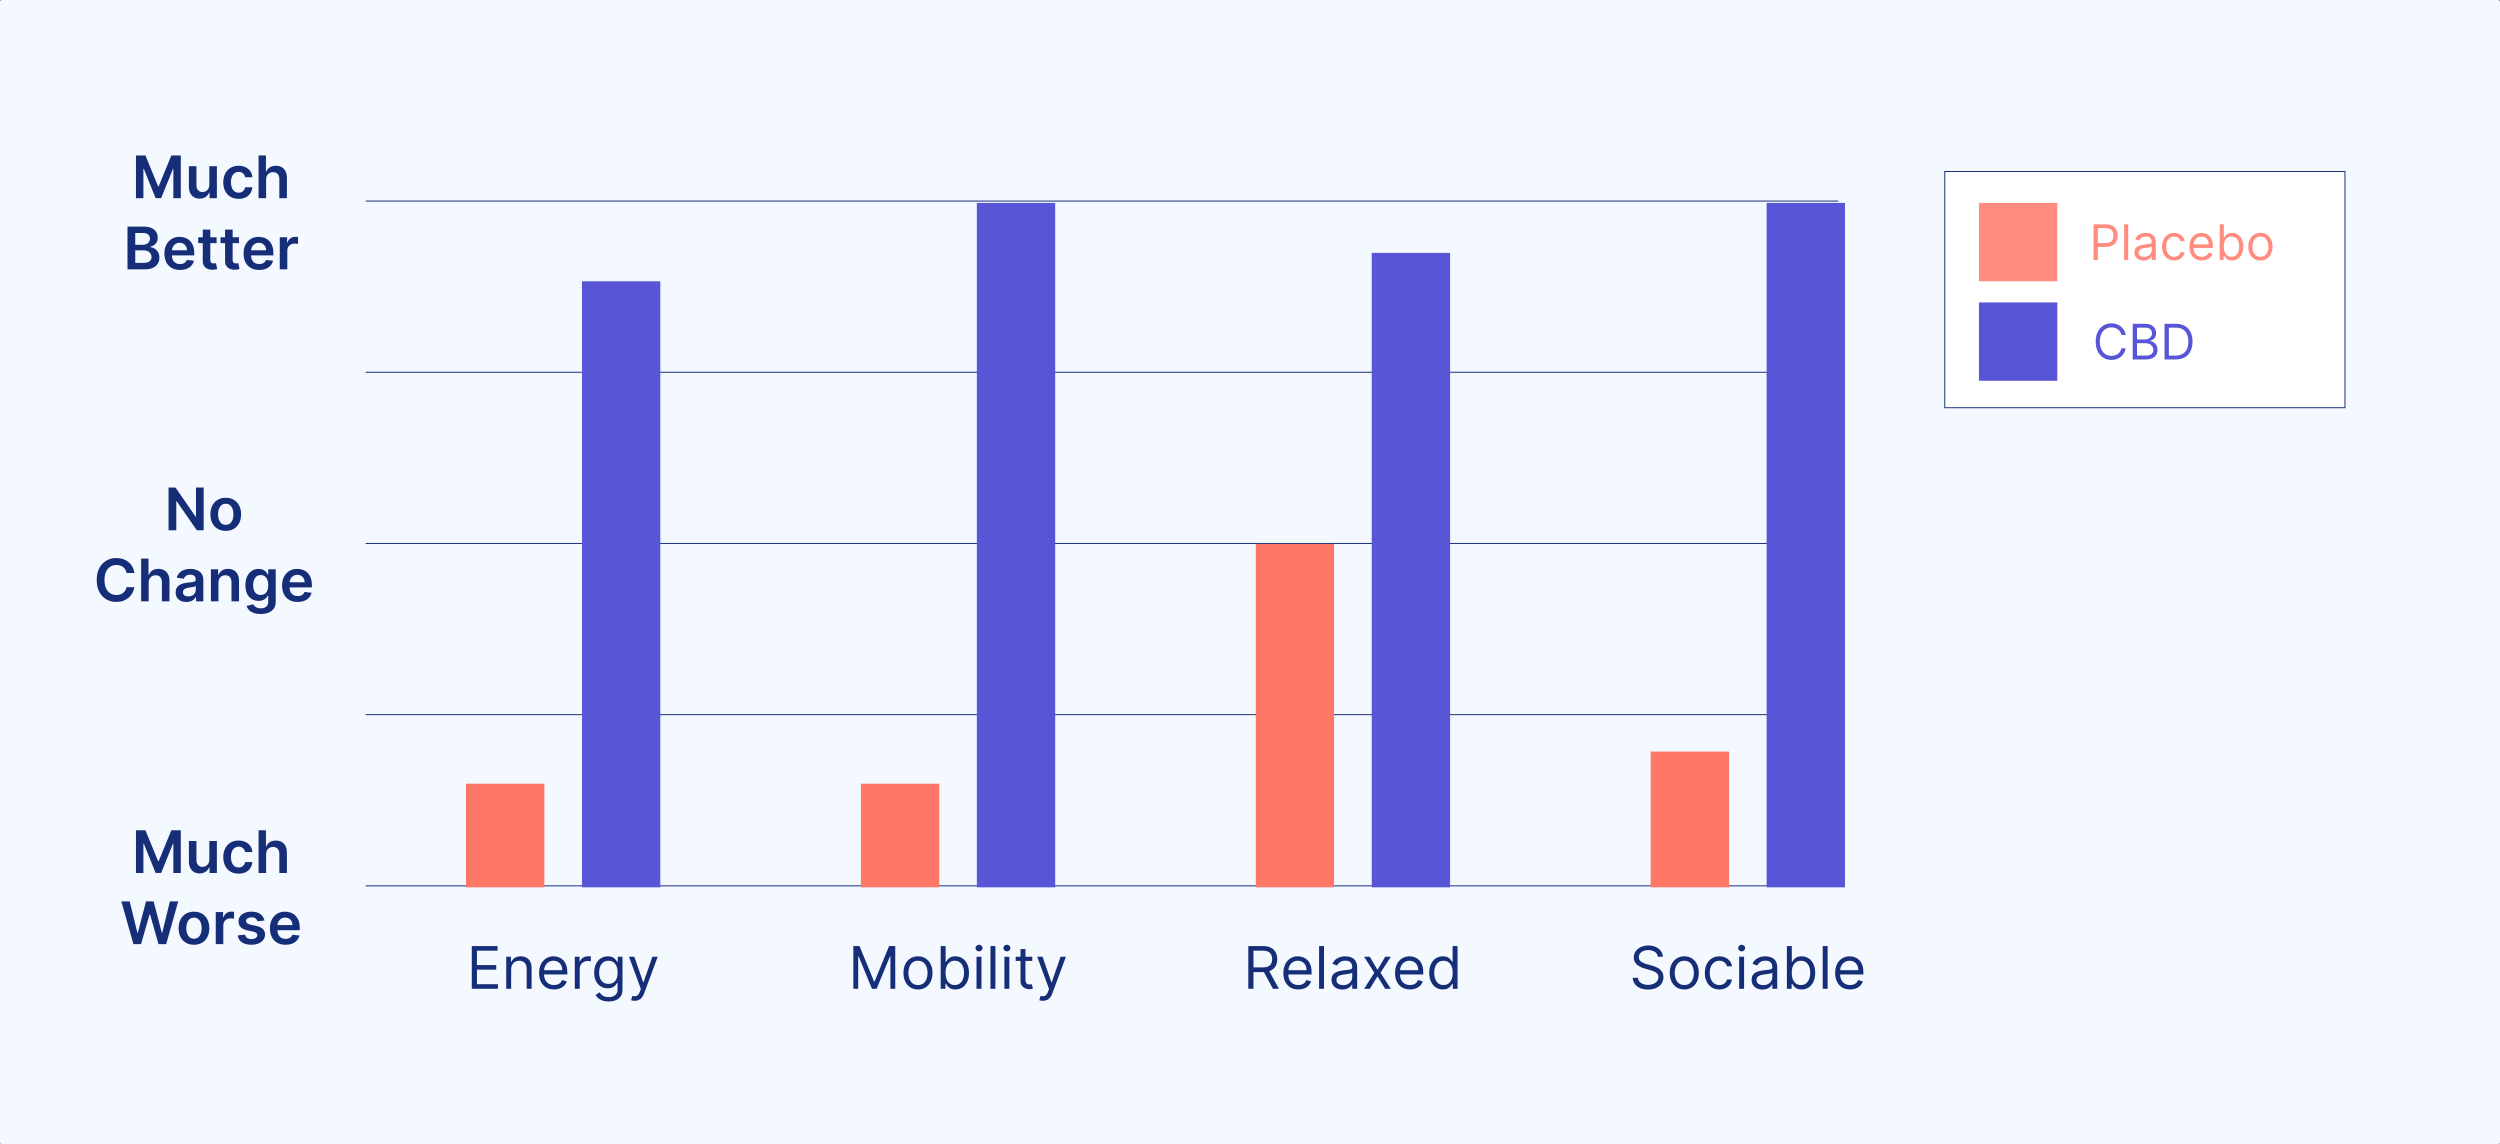
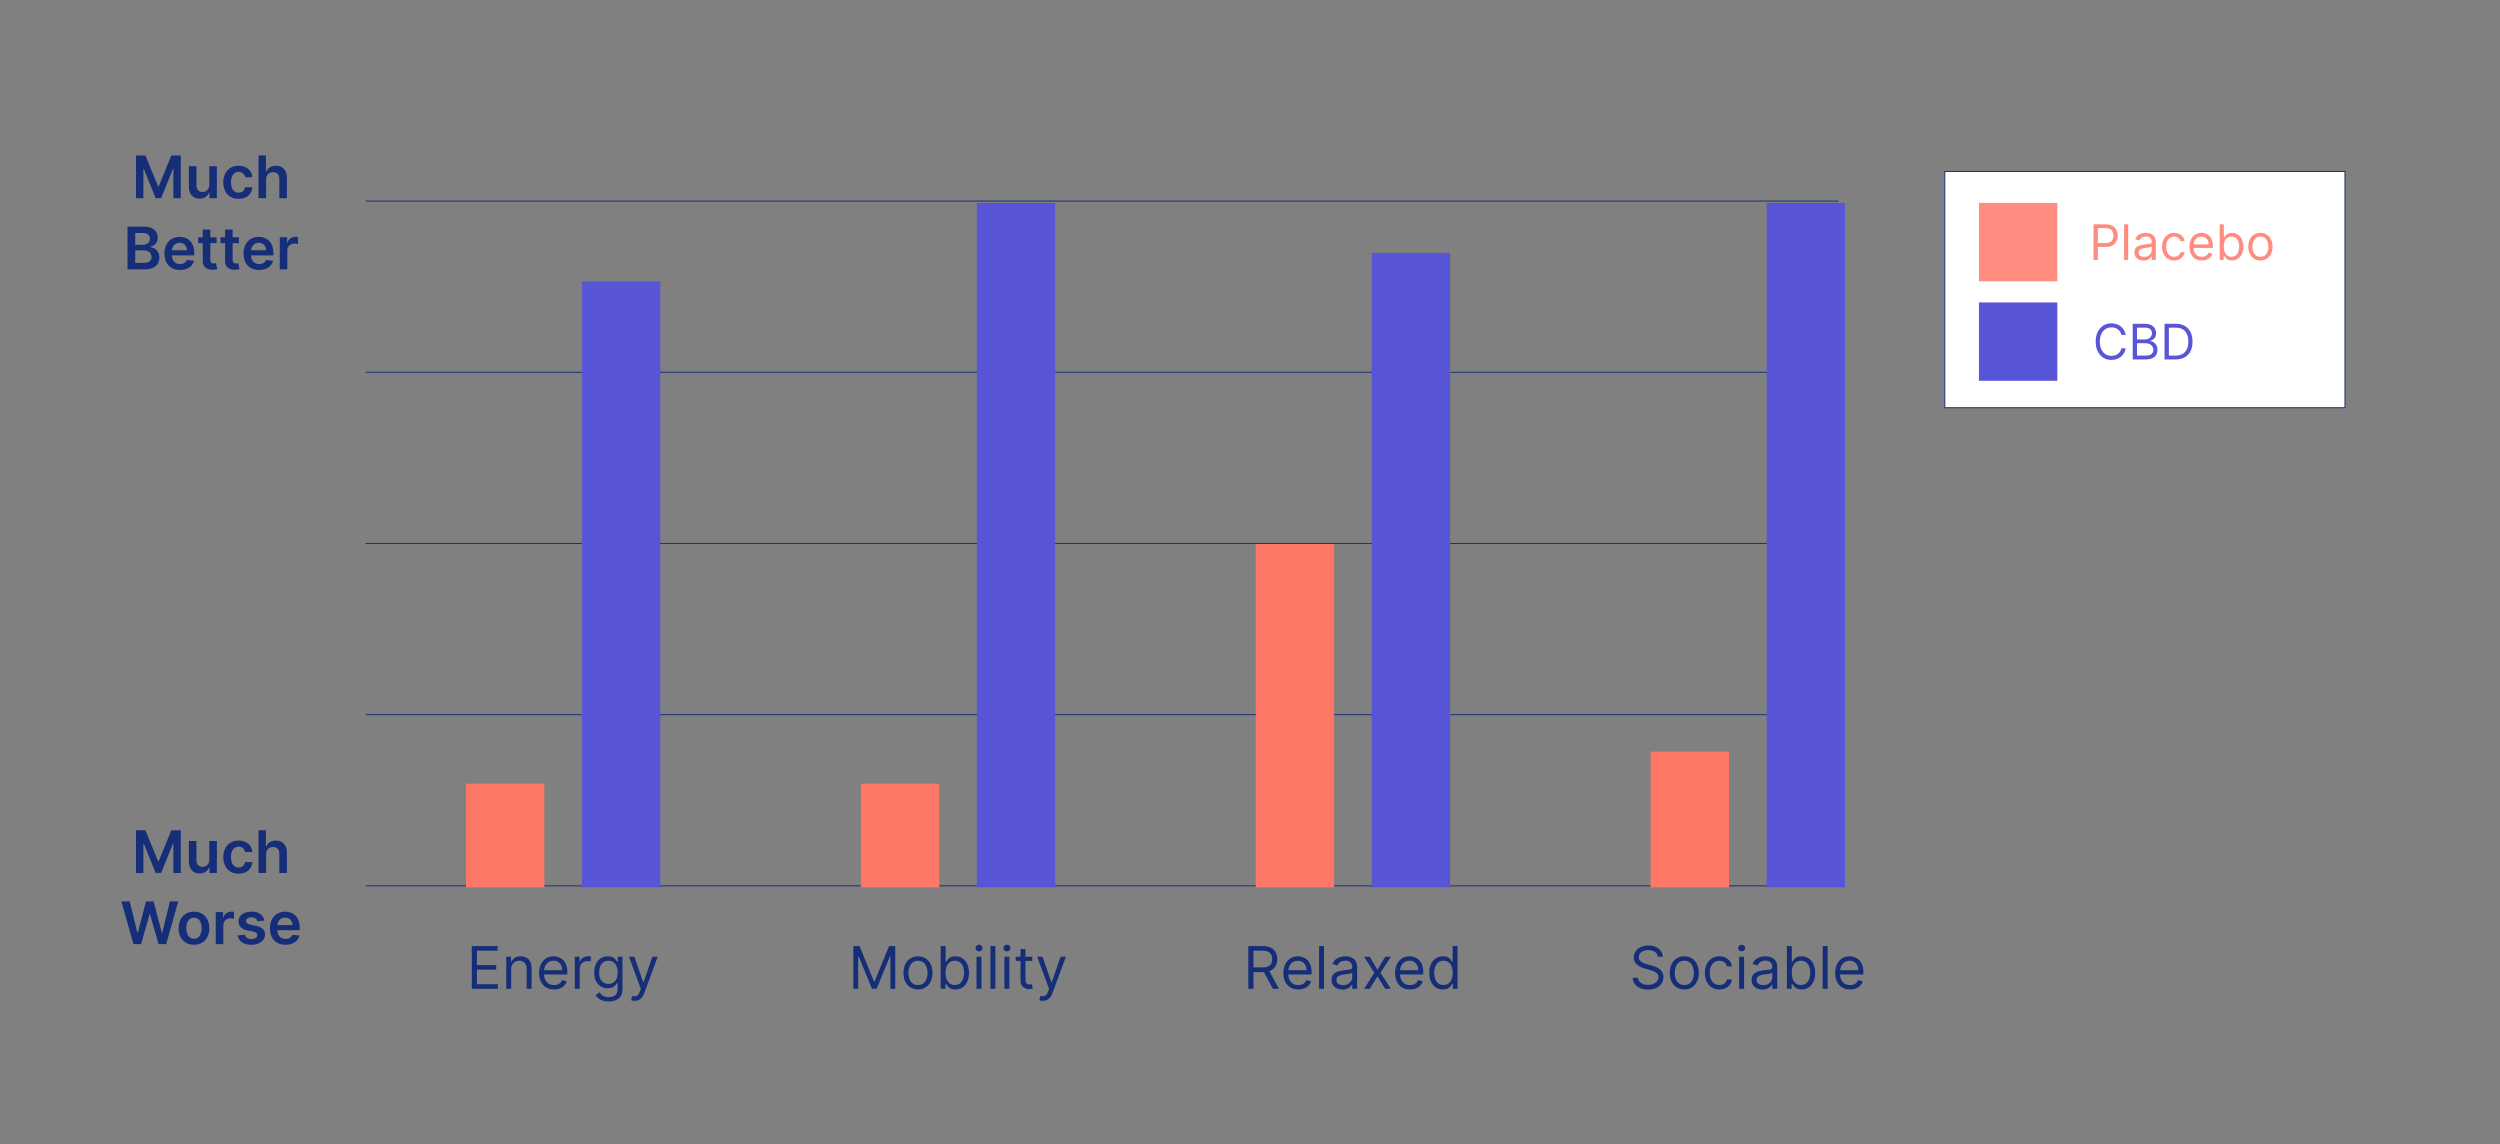
<svg xmlns="http://www.w3.org/2000/svg" width="12763" height="5842" viewBox="0 0 12763 5842" fill="none">
  <rect x="0" y="0" width="12763" height="5842" fill="#808080" stroke="none" />
-   <rect width="12763" height="5842" rx="10" fill="#F4F8FF" />
  <line x1="1867" y1="1026.5" x2="9385" y2="1026.5" stroke="#162E77" stroke-width="5" />
  <line x1="1867" y1="1900.5" x2="9385" y2="1900.5" stroke="#162E77" stroke-width="5" />
  <line x1="1867" y1="2774.5" x2="9385" y2="2774.5" stroke="#162E77" stroke-width="5" />
  <line x1="1867" y1="3648.5" x2="9385" y2="3648.5" stroke="#162E77" stroke-width="5" />
  <line x1="1867" y1="4522.5" x2="9385" y2="4522.5" stroke="#162E77" stroke-width="5" />
  <rect x="2379" y="4001" width="400" height="529" fill="#FF7767" />
  <rect x="4395" y="4001" width="400" height="529" fill="#FF7767" />
  <rect x="6411" y="2777" width="400" height="1753" fill="#FF7767" />
  <rect x="8427" y="3837" width="400" height="693" fill="#FF7767" />
  <rect x="2971" y="1436" width="400" height="3094" fill="#5856D7" />
  <rect x="4987" y="1036" width="400" height="3494" fill="#5856D7" />
  <rect x="7003" y="1291" width="400" height="3239" fill="#5856D7" />
  <rect x="9019" y="1036" width="400" height="3494" fill="#5856D7" />
  <path d="M2408.5 5048V4829.82H2540.18V4853.26H2434.92V4926.98H2533.36V4950.41H2434.92V5024.56H2541.88V5048H2408.5ZM2609.53 4949.56V5048H2584.39V4884.36H2608.68V4909.93H2610.81C2614.64 4901.62 2620.47 4894.95 2628.28 4889.9C2636.09 4884.79 2646.18 4882.23 2658.54 4882.23C2669.62 4882.23 2679.31 4884.51 2687.62 4889.05C2695.93 4893.53 2702.39 4900.34 2707.01 4909.51C2711.63 4918.6 2713.93 4930.1 2713.93 4944.02V5048H2688.79V4945.73C2688.79 4932.87 2685.45 4922.86 2678.78 4915.68C2672.1 4908.44 2662.94 4904.82 2651.29 4904.82C2643.27 4904.82 2636.09 4906.56 2629.77 4910.04C2623.52 4913.52 2618.59 4918.6 2614.96 4925.27C2611.34 4931.95 2609.53 4940.05 2609.53 4949.56ZM2828.48 5051.41C2812.72 5051.41 2799.12 5047.93 2787.68 5040.97C2776.32 5033.94 2767.55 5024.14 2761.37 5011.57C2755.26 4998.92 2752.21 4984.22 2752.21 4967.46C2752.21 4950.7 2755.26 4935.93 2761.37 4923.14C2767.55 4910.29 2776.14 4900.27 2787.15 4893.1C2798.23 4885.86 2811.16 4882.23 2825.93 4882.23C2834.45 4882.23 2842.87 4883.65 2851.18 4886.49C2859.49 4889.34 2867.05 4893.95 2873.87 4900.34C2880.69 4906.66 2886.12 4915.05 2890.17 4925.49C2894.22 4935.93 2896.24 4948.78 2896.24 4964.05V4974.7H2770.1V4952.97H2870.67C2870.67 4943.74 2868.83 4935.5 2865.13 4928.26C2861.51 4921.01 2856.33 4915.29 2849.58 4911.1C2842.9 4906.91 2835.02 4904.82 2825.93 4904.82C2815.91 4904.82 2807.25 4907.3 2799.93 4912.28C2792.69 4917.18 2787.11 4923.57 2783.21 4931.45C2779.3 4939.34 2777.35 4947.79 2777.35 4956.81V4971.3C2777.35 4983.65 2779.48 4994.13 2783.74 5002.72C2788.07 5011.25 2794.07 5017.74 2801.74 5022.22C2809.41 5026.62 2818.33 5028.82 2828.48 5028.82C2835.09 5028.82 2841.06 5027.9 2846.38 5026.05C2851.78 5024.14 2856.43 5021.3 2860.34 5017.53C2864.24 5013.7 2867.26 5008.94 2869.39 5003.26L2893.68 5010.07C2891.13 5018.31 2886.83 5025.56 2880.79 5031.81C2874.76 5037.99 2867.3 5042.82 2858.42 5046.3C2849.54 5049.7 2839.56 5051.41 2828.48 5051.41ZM2934.49 5048V4884.36H2958.78V4909.08H2960.48C2963.46 4900.98 2968.86 4894.41 2976.67 4889.37C2984.49 4884.33 2993.29 4881.81 3003.09 4881.81C3004.94 4881.81 3007.25 4881.84 3010.02 4881.91C3012.79 4881.98 3014.88 4882.09 3016.3 4882.23V4907.8C3015.45 4907.59 3013.5 4907.27 3010.44 4906.84C3007.46 4906.35 3004.3 4906.1 3000.96 4906.1C2993.01 4906.1 2985.91 4907.77 2979.66 4911.1C2973.48 4914.37 2968.58 4918.92 2964.95 4924.74C2961.4 4930.49 2959.63 4937.06 2959.63 4944.45V5048H2934.49ZM3107.18 5112.77C3095.03 5112.77 3084.59 5111.21 3075.86 5108.09C3067.12 5105.03 3059.84 5100.98 3054.02 5095.94C3048.26 5090.97 3043.68 5085.64 3040.27 5079.96L3060.3 5065.9C3062.58 5068.88 3065.45 5072.29 3068.93 5076.12C3072.41 5080.03 3077.17 5083.4 3083.21 5086.25C3089.32 5089.16 3097.31 5090.61 3107.18 5090.61C3120.39 5090.61 3131.29 5087.42 3139.88 5081.03C3148.48 5074.63 3152.77 5064.62 3152.77 5050.98V5017.74H3150.64C3148.8 5020.73 3146.17 5024.42 3142.76 5028.82C3139.42 5033.16 3134.59 5037.03 3128.27 5040.44C3122.02 5043.77 3113.57 5045.44 3102.92 5045.44C3089.71 5045.44 3077.85 5042.32 3067.33 5036.07C3056.89 5029.82 3048.62 5020.73 3042.51 5008.8C3036.47 4996.86 3033.46 4982.37 3033.46 4965.33C3033.46 4948.57 3036.4 4933.97 3042.3 4921.54C3048.19 4909.04 3056.4 4899.38 3066.91 4892.57C3077.42 4885.68 3089.56 4882.23 3103.34 4882.23C3114 4882.23 3122.45 4884.01 3128.7 4887.56C3135.02 4891.04 3139.85 4895.02 3143.19 4899.49C3146.6 4903.89 3149.22 4907.52 3151.07 4910.36H3153.63V4884.36H3177.92V5052.69C3177.92 5066.75 3174.72 5078.18 3168.33 5086.99C3162.01 5095.87 3153.48 5102.37 3142.76 5106.49C3132.11 5110.68 3120.25 5112.77 3107.18 5112.77ZM3106.33 5022.86C3116.41 5022.86 3124.93 5020.55 3131.89 5015.93C3138.85 5011.32 3144.15 5004.68 3147.77 4996.01C3151.39 4987.35 3153.2 4976.98 3153.2 4964.9C3153.2 4953.11 3151.42 4942.71 3147.87 4933.69C3144.32 4924.67 3139.07 4917.6 3132.11 4912.49C3125.15 4907.37 3116.55 4904.82 3106.33 4904.82C3095.67 4904.82 3086.79 4907.52 3079.69 4912.91C3072.66 4918.31 3067.37 4925.56 3063.82 4934.65C3060.34 4943.74 3058.6 4953.82 3058.6 4964.9C3058.6 4976.27 3060.37 4986.32 3063.92 4995.05C3067.55 5003.72 3072.87 5010.54 3079.91 5015.51C3087.01 5020.41 3095.81 5022.86 3106.33 5022.86ZM3240.13 5109.36C3235.87 5109.36 3232.07 5109.01 3228.73 5108.3C3225.4 5107.66 3223.09 5107.02 3221.81 5106.38L3228.2 5084.22C3234.31 5085.78 3239.71 5086.35 3244.39 5085.93C3249.08 5085.5 3253.24 5083.4 3256.86 5079.64C3260.55 5075.95 3263.92 5069.95 3266.98 5061.64L3271.67 5048.85L3211.16 4884.36H3238.43L3283.6 5014.76H3285.3L3330.47 4884.36H3357.75L3288.29 5071.86C3285.16 5080.32 3281.29 5087.31 3276.67 5092.85C3272.06 5098.46 3266.69 5102.62 3260.59 5105.32C3254.55 5108.01 3247.73 5109.36 3240.13 5109.36Z" fill="#162E77" />
  <path d="M4356.53 4829.82H4388.07L4462.21 5010.93H4464.77L4538.92 4829.82H4570.45V5048H4545.74V4882.23H4543.61L4475.42 5048H4451.56L4383.38 4882.23H4381.25V5048H4356.53V4829.82ZM4686.49 5051.41C4671.72 5051.41 4658.76 5047.89 4647.61 5040.86C4636.53 5033.83 4627.87 5023.99 4621.62 5011.35C4615.44 4998.71 4612.35 4983.94 4612.35 4967.03C4612.35 4949.99 4615.44 4935.11 4621.62 4922.4C4627.87 4909.68 4636.53 4899.81 4647.61 4892.78C4658.76 4885.75 4671.72 4882.23 4686.49 4882.23C4701.27 4882.23 4714.19 4885.75 4725.27 4892.78C4736.42 4899.81 4745.09 4909.68 4751.27 4922.4C4757.52 4935.11 4760.64 4949.99 4760.64 4967.03C4760.64 4983.94 4757.52 4998.71 4751.27 5011.35C4745.09 5023.99 4736.42 5033.83 4725.27 5040.86C4714.19 5047.89 4701.27 5051.41 4686.49 5051.41ZM4686.49 5028.82C4697.72 5028.82 4706.95 5025.95 4714.19 5020.19C4721.44 5014.44 4726.8 5006.88 4730.28 4997.5C4733.76 4988.13 4735.5 4977.97 4735.5 4967.03C4735.5 4956.1 4733.76 4945.9 4730.28 4936.46C4726.8 4927.01 4721.44 4919.38 4714.19 4913.55C4706.95 4907.73 4697.72 4904.82 4686.49 4904.82C4675.27 4904.82 4666.04 4907.73 4658.8 4913.55C4651.55 4919.38 4646.19 4927.01 4642.71 4936.46C4639.23 4945.9 4637.49 4956.1 4637.49 4967.03C4637.49 4977.97 4639.23 4988.13 4642.71 4997.5C4646.19 5006.88 4651.55 5014.44 4658.8 5020.19C4666.04 5025.95 4675.27 5028.82 4686.49 5028.82ZM4802.43 5048V4829.82H4827.57V4910.36H4829.7C4831.55 4907.52 4834.11 4903.89 4837.37 4899.49C4840.71 4895.02 4845.47 4891.04 4851.65 4887.56C4857.9 4884.01 4866.35 4882.23 4877 4882.23C4890.78 4882.23 4902.93 4885.68 4913.44 4892.57C4923.95 4899.46 4932.15 4909.22 4938.05 4921.86C4943.94 4934.51 4946.89 4949.42 4946.89 4966.61C4946.89 4983.94 4943.94 4998.96 4938.05 5011.67C4932.15 5024.31 4923.99 5034.12 4913.55 5041.08C4903.1 5047.96 4891.07 5051.41 4877.43 5051.41C4866.92 5051.41 4858.5 5049.67 4852.18 5046.19C4845.86 5042.64 4841 5038.62 4837.59 5034.15C4834.18 5029.61 4831.55 5025.84 4829.7 5022.86H4826.72V5048H4802.43ZM4827.15 4966.18C4827.15 4978.54 4828.96 4989.44 4832.58 4998.89C4836.2 5008.26 4841.49 5015.61 4848.45 5020.94C4855.41 5026.2 4863.94 5028.82 4874.02 5028.82C4884.53 5028.82 4893.3 5026.05 4900.34 5020.51C4907.44 5014.9 4912.76 5007.37 4916.32 4997.93C4919.94 4988.41 4921.75 4977.83 4921.75 4966.18C4921.75 4954.68 4919.97 4944.31 4916.42 4935.07C4912.94 4925.77 4907.65 4918.42 4900.55 4913.02C4893.52 4907.55 4884.67 4904.82 4874.02 4904.82C4863.79 4904.82 4855.2 4907.41 4848.24 4912.6C4841.28 4917.71 4836.02 4924.88 4832.47 4934.12C4828.92 4943.28 4827.15 4953.97 4827.15 4966.18ZM4985.35 5048V4884.36H5010.49V5048H4985.35ZM4998.13 4857.09C4993.23 4857.09 4989.01 4855.42 4985.46 4852.08C4981.98 4848.75 4980.24 4844.73 4980.24 4840.05C4980.24 4835.36 4981.98 4831.35 4985.46 4828.01C4989.01 4824.67 4993.23 4823 4998.13 4823C5003.03 4823 5007.22 4824.67 5010.7 4828.01C5014.26 4831.35 5016.03 4835.36 5016.03 4840.05C5016.03 4844.73 5014.26 4848.75 5010.7 4852.08C5007.22 4855.42 5003.03 4857.09 4998.13 4857.09ZM5081.68 4829.82V5048H5056.54V4829.82H5081.68ZM5127.73 5048V4884.36H5152.87V5048H5127.73ZM5140.52 4857.09C5135.62 4857.09 5131.39 4855.42 5127.84 4852.08C5124.36 4848.75 5122.62 4844.73 5122.62 4840.05C5122.62 4835.36 5124.36 4831.35 5127.84 4828.01C5131.39 4824.67 5135.62 4823 5140.52 4823C5145.42 4823 5149.61 4824.67 5153.09 4828.01C5156.64 4831.35 5158.41 4835.36 5158.41 4840.05C5158.41 4844.73 5156.64 4848.75 5153.09 4852.08C5149.61 4855.42 5145.42 4857.09 5140.52 4857.09ZM5270.09 4884.36V4905.67H5185.29V4884.36H5270.09ZM5210 4845.16H5235.15V5001.12C5235.15 5008.23 5236.17 5013.55 5238.23 5017.11C5240.37 5020.59 5243.06 5022.93 5246.33 5024.14C5249.67 5025.27 5253.18 5025.84 5256.88 5025.84C5259.65 5025.84 5261.92 5025.7 5263.7 5025.41C5265.47 5025.06 5266.89 5024.78 5267.96 5024.56L5273.07 5047.15C5271.37 5047.79 5268.99 5048.43 5265.93 5049.07C5262.88 5049.78 5259.01 5050.13 5254.32 5050.13C5247.22 5050.13 5240.26 5048.6 5233.44 5045.55C5226.69 5042.5 5221.08 5037.84 5216.61 5031.59C5212.2 5025.34 5210 5017.46 5210 5007.94V4845.16ZM5324.1 5109.36C5319.84 5109.36 5316.04 5109.01 5312.7 5108.3C5309.36 5107.66 5307.06 5107.02 5305.78 5106.38L5312.17 5084.22C5318.28 5085.78 5323.67 5086.35 5328.36 5085.93C5333.05 5085.5 5337.2 5083.4 5340.83 5079.64C5344.52 5075.95 5347.89 5069.95 5350.95 5061.64L5355.64 5048.85L5295.12 4884.36H5322.4L5367.57 5014.76H5369.27L5414.44 4884.36H5441.71L5372.25 5071.86C5369.13 5080.32 5365.26 5087.31 5360.64 5092.85C5356.03 5098.46 5350.66 5102.62 5344.56 5105.32C5338.52 5108.01 5331.7 5109.36 5324.1 5109.36Z" fill="#162E77" />
  <path d="M8463.61 4884.36C8462.33 4873.57 8457.15 4865.19 8448.06 4859.22C8438.97 4853.26 8427.82 4850.27 8414.61 4850.27C8404.95 4850.27 8396.5 4851.84 8389.25 4854.96C8382.08 4858.09 8376.47 4862.38 8372.42 4867.85C8368.44 4873.32 8366.45 4879.53 8366.45 4886.49C8366.45 4892.32 8367.84 4897.33 8370.61 4901.52C8373.45 4905.63 8377.07 4909.08 8381.47 4911.85C8385.88 4914.55 8390.49 4916.79 8395.32 4918.56C8400.15 4920.27 8404.59 4921.65 8408.64 4922.72L8430.8 4928.68C8436.48 4930.17 8442.8 4932.23 8449.76 4934.86C8456.79 4937.49 8463.51 4941.08 8469.9 4945.62C8476.36 4950.1 8481.69 4955.85 8485.88 4962.88C8490.07 4969.91 8492.16 4978.54 8492.16 4988.77C8492.16 5000.56 8489.07 5011.21 8482.89 5020.73C8476.79 5030.24 8467.84 5037.81 8456.05 5043.42C8444.33 5049.03 8430.09 5051.84 8413.33 5051.84C8397.7 5051.84 8384.17 5049.31 8372.74 5044.27C8361.37 5039.23 8352.43 5032.2 8345.89 5023.18C8339.43 5014.16 8335.77 5003.68 8334.92 4991.75H8362.19C8362.9 4999.99 8365.67 5006.81 8370.5 5012.2C8375.4 5017.53 8381.58 5021.51 8389.04 5024.14C8396.57 5026.69 8404.66 5027.97 8413.33 5027.97C8423.41 5027.97 8432.47 5026.34 8440.49 5023.07C8448.52 5019.73 8454.88 5015.12 8459.56 5009.22C8464.25 5003.26 8466.59 4996.3 8466.59 4988.34C8466.59 4981.1 8464.57 4975.2 8460.52 4970.66C8456.47 4966.11 8451.15 4962.42 8444.54 4959.58C8437.94 4956.74 8430.8 4954.25 8423.13 4952.12L8396.28 4944.45C8379.24 4939.55 8365.74 4932.55 8355.8 4923.46C8345.86 4914.37 8340.88 4902.47 8340.88 4887.77C8340.88 4875.56 8344.19 4864.9 8350.79 4855.81C8357.47 4846.65 8366.42 4839.55 8377.64 4834.51C8388.93 4829.39 8401.54 4826.84 8415.46 4826.84C8429.52 4826.84 8442.02 4829.36 8452.96 4834.4C8463.9 4839.37 8472.56 4846.19 8478.95 4854.85C8485.42 4863.52 8488.82 4873.36 8489.18 4884.36H8463.61ZM8598.67 5051.41C8583.9 5051.41 8570.94 5047.89 8559.79 5040.86C8548.71 5033.83 8540.04 5023.99 8533.79 5011.35C8527.61 4998.71 8524.52 4983.94 8524.52 4967.03C8524.52 4949.99 8527.61 4935.11 8533.79 4922.4C8540.04 4909.68 8548.71 4899.81 8559.79 4892.78C8570.94 4885.75 8583.9 4882.23 8598.67 4882.23C8613.44 4882.23 8626.37 4885.75 8637.45 4892.78C8648.6 4899.81 8657.26 4909.68 8663.44 4922.4C8669.69 4935.11 8672.82 4949.99 8672.82 4967.03C8672.82 4983.94 8669.69 4998.71 8663.44 5011.35C8657.26 5023.99 8648.6 5033.83 8637.45 5040.86C8626.37 5047.89 8613.44 5051.41 8598.67 5051.41ZM8598.67 5028.82C8609.89 5028.82 8619.12 5025.95 8626.37 5020.19C8633.61 5014.44 8638.98 5006.88 8642.46 4997.5C8645.94 4988.13 8647.68 4977.97 8647.68 4967.03C8647.68 4956.1 8645.94 4945.9 8642.46 4936.46C8638.98 4927.01 8633.61 4919.38 8626.37 4913.55C8619.12 4907.73 8609.89 4904.82 8598.67 4904.82C8587.45 4904.82 8578.22 4907.73 8570.97 4913.55C8563.73 4919.38 8558.36 4927.01 8554.88 4936.46C8551.4 4945.9 8549.66 4956.1 8549.66 4967.03C8549.66 4977.97 8551.4 4988.13 8554.88 4997.5C8558.36 5006.88 8563.73 5014.44 8570.97 5020.19C8578.22 5025.95 8587.45 5028.82 8598.67 5028.82ZM8777.67 5051.41C8762.33 5051.41 8749.12 5047.79 8738.04 5040.54C8726.96 5033.3 8718.44 5023.32 8712.48 5010.61C8706.51 4997.89 8703.53 4983.37 8703.53 4967.03C8703.53 4950.41 8706.58 4935.75 8712.69 4923.04C8718.87 4910.25 8727.46 4900.27 8738.47 4893.1C8749.55 4885.86 8762.48 4882.23 8777.25 4882.23C8788.75 4882.23 8799.12 4884.36 8808.36 4888.62C8817.59 4892.89 8825.15 4898.85 8831.05 4906.52C8836.94 4914.19 8840.6 4923.14 8842.02 4933.37H8816.88C8814.96 4925.91 8810.7 4919.31 8804.09 4913.55C8797.56 4907.73 8788.75 4904.82 8777.67 4904.82C8767.87 4904.82 8759.28 4907.37 8751.89 4912.49C8744.58 4917.53 8738.86 4924.67 8734.74 4933.9C8730.69 4943.06 8728.67 4953.82 8728.67 4966.18C8728.67 4978.82 8730.66 4989.83 8734.63 4999.21C8738.68 5008.58 8744.36 5015.86 8751.68 5021.05C8759.07 5026.23 8767.73 5028.82 8777.67 5028.82C8784.21 5028.82 8790.14 5027.69 8795.47 5025.41C8800.79 5023.14 8805.3 5019.88 8809 5015.61C8812.69 5011.35 8815.32 5006.24 8816.88 5000.27H8842.02C8840.6 5009.93 8837.08 5018.63 8831.47 5026.37C8825.93 5034.04 8818.58 5040.15 8809.42 5044.7C8800.33 5049.17 8789.75 5051.41 8777.67 5051.41ZM8878.78 5048V4884.36H8903.92V5048H8878.78ZM8891.56 4857.09C8886.66 4857.09 8882.43 4855.42 8878.88 4852.08C8875.4 4848.75 8873.66 4844.73 8873.66 4840.05C8873.66 4835.36 8875.4 4831.35 8878.88 4828.01C8882.43 4824.67 8886.66 4823 8891.56 4823C8896.46 4823 8900.65 4824.67 8904.13 4828.01C8907.68 4831.35 8909.46 4835.36 8909.46 4840.05C8909.46 4844.73 8907.68 4848.75 8904.13 4852.08C8900.65 4855.42 8896.46 4857.09 8891.56 4857.09ZM8998.12 5051.84C8987.75 5051.84 8978.34 5049.88 8969.89 5045.98C8961.44 5042 8954.72 5036.28 8949.75 5028.82C8944.78 5021.3 8942.3 5012.2 8942.3 5001.55C8942.3 4992.18 8944.14 4984.58 8947.84 4978.75C8951.53 4972.86 8956.47 4968.24 8962.64 4964.9C8968.82 4961.57 8975.64 4959.08 8983.1 4957.45C8990.63 4955.74 8998.19 4954.39 9005.79 4953.4C9015.73 4952.12 9023.79 4951.16 9029.97 4950.52C9036.22 4949.81 9040.77 4948.64 9043.61 4947.01C9046.52 4945.37 9047.98 4942.53 9047.98 4938.48V4937.63C9047.98 4927.12 9045.1 4918.95 9039.35 4913.13C9033.67 4907.3 9025.04 4904.39 9013.46 4904.39C9001.46 4904.39 8992.05 4907.02 8985.23 4912.28C8978.41 4917.53 8973.62 4923.14 8970.85 4929.11L8946.98 4920.59C8951.24 4910.64 8956.93 4902.9 8964.03 4897.36C8971.2 4891.75 8979.01 4887.84 8987.47 4885.64C8995.99 4883.37 9004.37 4882.23 9012.61 4882.23C9017.86 4882.23 9023.9 4882.87 9030.72 4884.15C9037.61 4885.36 9044.25 4887.88 9050.64 4891.71C9057.1 4895.55 9062.47 4901.34 9066.73 4909.08C9070.99 4916.82 9073.12 4927.19 9073.12 4940.19V5048H9047.98V5025.84H9046.7C9044.99 5029.39 9042.15 5033.19 9038.18 5037.24C9034.2 5041.29 9028.91 5044.73 9022.3 5047.57C9015.7 5050.41 9007.64 5051.84 8998.12 5051.84ZM9001.96 5029.25C9011.9 5029.25 9020.28 5027.3 9027.1 5023.39C9033.99 5019.48 9039.17 5014.44 9042.65 5008.26C9046.2 5002.08 9047.98 4995.59 9047.98 4988.77V4965.76C9046.91 4967.03 9044.57 4968.21 9040.95 4969.27C9037.4 4970.27 9033.28 4971.15 9028.59 4971.93C9023.97 4972.64 9019.46 4973.28 9015.06 4973.85C9010.73 4974.35 9007.21 4974.78 9004.51 4975.13C8997.98 4975.98 8991.87 4977.37 8986.19 4979.29C8980.58 4981.13 8976.03 4983.94 8972.55 4987.7C8969.14 4991.39 8967.44 4996.44 8967.44 5002.83C8967.44 5011.57 8970.67 5018.17 8977.13 5022.64C8983.67 5027.05 8991.94 5029.25 9001.96 5029.25ZM9122.42 5048V4829.82H9147.56V4910.36H9149.69C9151.54 4907.52 9154.09 4903.89 9157.36 4899.49C9160.7 4895.02 9165.46 4891.04 9171.64 4887.56C9177.89 4884.01 9186.34 4882.23 9196.99 4882.23C9210.77 4882.23 9222.92 4885.68 9233.43 4892.57C9243.94 4899.46 9252.14 4909.22 9258.04 4921.86C9263.93 4934.51 9266.88 4949.42 9266.88 4966.61C9266.88 4983.94 9263.93 4998.96 9258.04 5011.67C9252.14 5024.31 9243.97 5034.12 9233.53 5041.08C9223.09 5047.96 9211.05 5051.41 9197.42 5051.41C9186.91 5051.41 9178.49 5049.67 9172.17 5046.19C9165.85 5042.64 9160.98 5038.62 9157.57 5034.15C9154.17 5029.61 9151.54 5025.84 9149.69 5022.86H9146.71V5048H9122.42ZM9147.13 4966.18C9147.13 4978.54 9148.95 4989.44 9152.57 4998.89C9156.19 5008.26 9161.48 5015.61 9168.44 5020.94C9175.4 5026.2 9183.92 5028.82 9194.01 5028.82C9204.52 5028.82 9213.29 5026.05 9220.32 5020.51C9227.43 5014.9 9232.75 5007.37 9236.3 4997.93C9239.93 4988.41 9241.74 4977.83 9241.74 4966.18C9241.74 4954.68 9239.96 4944.31 9236.41 4935.07C9232.93 4925.77 9227.64 4918.42 9220.54 4913.02C9213.51 4907.55 9204.66 4904.82 9194.01 4904.82C9183.78 4904.82 9175.19 4907.41 9168.23 4912.6C9161.27 4917.71 9156.01 4924.88 9152.46 4934.12C9148.91 4943.28 9147.13 4953.97 9147.13 4966.18ZM9330.48 4829.82V5048H9305.34V4829.82H9330.48ZM9445.14 5051.41C9429.37 5051.41 9415.77 5047.93 9404.33 5040.97C9392.97 5033.94 9384.2 5024.14 9378.02 5011.57C9371.91 4998.92 9368.86 4984.22 9368.86 4967.46C9368.86 4950.7 9371.91 4935.93 9378.02 4923.14C9384.2 4910.29 9392.79 4900.27 9403.8 4893.1C9414.88 4885.86 9427.81 4882.23 9442.58 4882.23C9451.1 4882.23 9459.52 4883.65 9467.83 4886.49C9476.14 4889.34 9483.7 4893.95 9490.52 4900.34C9497.34 4906.66 9502.77 4915.05 9506.82 4925.49C9510.87 4935.93 9512.89 4948.78 9512.89 4964.05V4974.7H9386.76V4952.97H9487.32C9487.32 4943.74 9485.48 4935.5 9481.78 4928.26C9478.16 4921.01 9472.98 4915.29 9466.23 4911.1C9459.55 4906.91 9451.67 4904.82 9442.58 4904.82C9432.57 4904.82 9423.9 4907.3 9416.59 4912.28C9409.34 4917.18 9403.77 4923.57 9399.86 4931.45C9395.95 4939.34 9394 4947.79 9394 4956.81V4971.3C9394 4983.65 9396.13 4994.13 9400.39 5002.72C9404.72 5011.25 9410.73 5017.74 9418.4 5022.22C9426.07 5026.62 9434.98 5028.82 9445.14 5028.82C9451.74 5028.82 9457.71 5027.9 9463.03 5026.05C9468.43 5024.14 9473.08 5021.3 9476.99 5017.53C9480.9 5013.7 9483.92 5008.94 9486.05 5003.26L9510.34 5010.07C9507.78 5018.31 9503.48 5025.56 9497.45 5031.81C9491.41 5037.99 9483.95 5042.82 9475.07 5046.3C9466.2 5049.7 9456.22 5051.41 9445.14 5051.41Z" fill="#162E77" />
  <path d="M6372.82 5048V4829.82H6446.55C6463.59 4829.82 6477.58 4832.73 6488.52 4838.55C6499.46 4844.31 6507.55 4852.23 6512.81 4862.31C6518.07 4872.4 6520.69 4883.87 6520.69 4896.72C6520.69 4909.58 6518.07 4920.98 6512.81 4930.92C6507.55 4940.86 6499.49 4948.67 6488.63 4954.36C6477.76 4959.97 6463.88 4962.77 6446.97 4962.77H6387.31V4938.91H6446.12C6457.77 4938.91 6467.14 4937.2 6474.25 4933.8C6481.42 4930.39 6486.6 4925.56 6489.8 4919.31C6493.07 4912.99 6494.7 4905.46 6494.7 4896.72C6494.7 4887.99 6493.07 4880.35 6489.8 4873.82C6486.53 4867.28 6481.31 4862.24 6474.14 4858.69C6466.97 4855.07 6457.48 4853.26 6445.69 4853.26H6399.25V5048H6372.82ZM6475.52 4949.99L6529.22 5048H6498.53L6445.69 4949.99H6475.52ZM6628.16 5051.41C6612.39 5051.41 6598.79 5047.93 6587.36 5040.97C6575.99 5033.94 6567.22 5024.14 6561.04 5011.57C6554.94 4998.92 6551.88 4984.22 6551.88 4967.46C6551.88 4950.7 6554.94 4935.93 6561.04 4923.14C6567.22 4910.29 6575.82 4900.27 6586.83 4893.1C6597.9 4885.86 6610.83 4882.23 6625.6 4882.23C6634.13 4882.23 6642.54 4883.65 6650.85 4886.49C6659.16 4889.34 6666.73 4893.95 6673.54 4900.34C6680.36 4906.66 6685.8 4915.05 6689.84 4925.49C6693.89 4935.93 6695.92 4948.78 6695.92 4964.05V4974.7H6569.78V4952.97H6670.35C6670.35 4943.74 6668.5 4935.5 6664.81 4928.26C6661.19 4921.01 6656 4915.29 6649.25 4911.1C6642.58 4906.91 6634.69 4904.82 6625.6 4904.82C6615.59 4904.82 6606.92 4907.3 6599.61 4912.28C6592.36 4917.18 6586.79 4923.57 6582.88 4931.45C6578.98 4939.34 6577.02 4947.79 6577.02 4956.81V4971.3C6577.02 4983.65 6579.15 4994.13 6583.42 5002.72C6587.75 5011.25 6593.75 5017.74 6601.42 5022.22C6609.09 5026.62 6618 5028.82 6628.16 5028.82C6634.77 5028.82 6640.73 5027.9 6646.06 5026.05C6651.46 5024.14 6656.11 5021.3 6660.01 5017.53C6663.92 5013.7 6666.94 5008.94 6669.07 5003.26L6693.36 5010.07C6690.8 5018.31 6686.51 5025.56 6680.47 5031.81C6674.43 5037.99 6666.97 5042.82 6658.1 5046.3C6649.22 5049.7 6639.24 5051.41 6628.16 5051.41ZM6759.3 4829.82V5048H6734.16V4829.82H6759.3ZM6853.51 5051.84C6843.14 5051.84 6833.73 5049.88 6825.28 5045.98C6816.82 5042 6810.11 5036.28 6805.14 5028.82C6800.17 5021.3 6797.68 5012.2 6797.68 5001.55C6797.68 4992.18 6799.53 4984.58 6803.22 4978.75C6806.92 4972.86 6811.85 4968.24 6818.03 4964.9C6824.21 4961.57 6831.03 4959.08 6838.49 4957.45C6846.01 4955.74 6853.58 4954.39 6861.18 4953.4C6871.12 4952.12 6879.18 4951.16 6885.36 4950.52C6891.61 4949.81 6896.16 4948.64 6899 4947.01C6901.91 4945.37 6903.36 4942.53 6903.36 4938.48V4937.63C6903.36 4927.12 6900.49 4918.95 6894.74 4913.13C6889.05 4907.3 6880.42 4904.39 6868.85 4904.39C6856.84 4904.39 6847.43 4907.02 6840.62 4912.28C6833.8 4917.53 6829 4923.14 6826.23 4929.11L6802.37 4920.59C6806.63 4910.64 6812.31 4902.9 6819.42 4897.36C6826.59 4891.75 6834.4 4887.84 6842.85 4885.64C6851.38 4883.37 6859.76 4882.23 6868 4882.23C6873.25 4882.23 6879.29 4882.87 6886.11 4884.15C6893 4885.36 6899.64 4887.88 6906.03 4891.71C6912.49 4895.55 6917.85 4901.34 6922.11 4909.08C6926.38 4916.82 6928.51 4927.19 6928.51 4940.19V5048H6903.36V5025.84H6902.09C6900.38 5029.39 6897.54 5033.19 6893.56 5037.24C6889.59 5041.29 6884.29 5044.73 6877.69 5047.57C6871.08 5050.41 6863.02 5051.84 6853.51 5051.84ZM6857.34 5029.25C6867.28 5029.25 6875.67 5027.3 6882.48 5023.39C6889.37 5019.48 6894.56 5014.44 6898.04 5008.26C6901.59 5002.08 6903.36 4995.59 6903.36 4988.77V4965.76C6902.3 4967.03 6899.96 4968.21 6896.33 4969.27C6892.78 4970.27 6888.66 4971.15 6883.98 4971.93C6879.36 4972.64 6874.85 4973.28 6870.45 4973.85C6866.11 4974.35 6862.6 4974.78 6859.9 4975.13C6853.36 4975.98 6847.26 4977.37 6841.57 4979.29C6835.96 4981.13 6831.42 4983.94 6827.94 4987.7C6824.53 4991.39 6822.82 4996.44 6822.82 5002.83C6822.82 5011.57 6826.06 5018.17 6832.52 5022.64C6839.05 5027.05 6847.33 5029.25 6857.34 5029.25ZM6993.15 4884.36L7032.35 4951.27L7071.56 4884.36H7100.53L7047.69 4966.18L7100.53 5048H7071.56L7032.35 4984.51L6993.15 5048H6964.17L7016.16 4966.18L6964.17 4884.36H6993.15ZM7198.28 5051.41C7182.51 5051.41 7168.91 5047.93 7157.47 5040.97C7146.11 5033.94 7137.34 5024.14 7131.16 5011.57C7125.05 4998.92 7122 4984.22 7122 4967.46C7122 4950.7 7125.05 4935.93 7131.16 4923.14C7137.34 4910.29 7145.93 4900.27 7156.94 4893.1C7168.02 4885.86 7180.95 4882.23 7195.72 4882.23C7204.24 4882.23 7212.66 4883.65 7220.97 4886.49C7229.28 4889.34 7236.84 4893.95 7243.66 4900.34C7250.48 4906.66 7255.91 4915.05 7259.96 4925.49C7264.01 4935.93 7266.03 4948.78 7266.03 4964.05V4974.7H7139.9V4952.97H7240.47C7240.47 4943.74 7238.62 4935.5 7234.93 4928.26C7231.3 4921.01 7226.12 4915.29 7219.37 4911.1C7212.7 4906.91 7204.81 4904.82 7195.72 4904.82C7185.71 4904.82 7177.04 4907.3 7169.73 4912.28C7162.48 4917.18 7156.91 4923.57 7153 4931.45C7149.09 4939.34 7147.14 4947.79 7147.14 4956.81V4971.3C7147.14 4983.65 7149.27 4994.13 7153.53 5002.72C7157.87 5011.25 7163.87 5017.74 7171.54 5022.22C7179.21 5026.62 7188.12 5028.82 7198.28 5028.82C7204.88 5028.82 7210.85 5027.9 7216.18 5026.05C7221.57 5024.14 7226.22 5021.3 7230.13 5017.53C7234.04 5013.7 7237.06 5008.94 7239.19 5003.26L7263.48 5010.07C7260.92 5018.31 7256.62 5025.56 7250.59 5031.81C7244.55 5037.99 7237.09 5042.82 7228.21 5046.3C7219.34 5049.7 7209.36 5051.41 7198.28 5051.41ZM7366.07 5051.41C7352.43 5051.41 7340.39 5047.96 7329.95 5041.08C7319.51 5034.12 7311.35 5024.31 7305.45 5011.67C7299.56 4998.96 7296.61 4983.94 7296.61 4966.61C7296.61 4949.42 7299.56 4934.51 7305.45 4921.86C7311.35 4909.22 7319.55 4899.46 7330.06 4892.57C7340.57 4885.68 7352.72 4882.23 7366.49 4882.23C7377.15 4882.23 7385.56 4884.01 7391.74 4887.56C7397.99 4891.04 7402.75 4895.02 7406.02 4899.49C7409.36 4903.89 7411.95 4907.52 7413.8 4910.36H7415.93V4829.82H7441.07V5048H7416.78V5022.86H7413.8C7411.95 5025.84 7409.32 5029.61 7405.91 5034.15C7402.5 5038.62 7397.64 5042.64 7391.32 5046.19C7385 5049.67 7376.58 5051.41 7366.07 5051.41ZM7369.48 5028.82C7379.56 5028.82 7388.09 5026.2 7395.05 5020.94C7402.01 5015.61 7407.3 5008.26 7410.92 4998.89C7414.54 4989.44 7416.35 4978.54 7416.35 4966.18C7416.35 4953.97 7414.58 4943.28 7411.03 4934.12C7407.47 4924.88 7402.22 4917.71 7395.26 4912.6C7388.3 4907.41 7379.71 4904.82 7369.48 4904.82C7358.82 4904.82 7349.95 4907.55 7342.84 4913.02C7335.81 4918.42 7330.52 4925.77 7326.97 4935.07C7323.49 4944.31 7321.75 4954.68 7321.75 4966.18C7321.75 4977.83 7323.53 4988.41 7327.08 4997.93C7330.7 5007.37 7336.03 5014.9 7343.06 5020.51C7350.16 5026.05 7358.97 5028.82 7369.48 5028.82Z" fill="#162E77" />
  <rect x="9928.5" y="875.5" width="2043" height="1206" fill="white" stroke="#162E77" stroke-width="5" />
  <rect x="10103" y="1036" width="400" height="400" fill="#FF7767" fill-opacity="0.843" />
  <rect x="10103" y="1544" width="400" height="400" fill="#5856D7" />
  <path d="M10688 1327V1145.18H10749.5C10763.7 1145.18 10775.4 1147.76 10784.4 1152.91C10793.5 1158 10800.3 1164.89 10804.7 1173.59C10809.1 1182.29 10811.2 1192 10811.2 1202.71C10811.2 1213.42 10809.1 1223.16 10804.7 1231.92C10800.4 1240.68 10793.7 1247.66 10784.6 1252.87C10775.6 1258.02 10764 1260.59 10749.8 1260.59H10705.8V1241.06H10749.1C10758.9 1241.06 10766.7 1239.38 10772.6 1236C10778.5 1232.63 10782.8 1228.07 10785.5 1222.33C10788.2 1216.53 10789.6 1209.99 10789.6 1202.71C10789.6 1195.43 10788.2 1188.92 10785.5 1183.18C10782.8 1177.44 10778.5 1172.94 10772.5 1169.68C10766.6 1166.37 10758.6 1164.71 10748.7 1164.71H10710V1327H10688ZM10864.8 1145.18V1327H10843.9V1145.18H10864.8ZM10943.3 1330.2C10934.7 1330.2 10926.8 1328.57 10919.8 1325.31C10912.8 1322 10907.2 1317.23 10903 1311.02C10898.9 1304.75 10896.8 1297.17 10896.8 1288.29C10896.8 1280.48 10898.3 1274.15 10901.4 1269.29C10904.5 1264.38 10908.6 1260.53 10913.8 1257.75C10918.9 1254.97 10924.6 1252.9 10930.8 1251.54C10937.1 1250.12 10943.4 1248.99 10949.7 1248.16C10958 1247.1 10964.7 1246.3 10969.9 1245.77C10975.1 1245.18 10978.9 1244.2 10981.2 1242.84C10983.7 1241.48 10984.9 1239.11 10984.9 1235.74V1235.03C10984.9 1226.27 10982.5 1219.46 10977.7 1214.61C10972.9 1209.75 10965.8 1207.33 10956.1 1207.33C10946.1 1207.33 10938.3 1209.52 10932.6 1213.9C10926.9 1218.28 10922.9 1222.95 10920.6 1227.92L10900.7 1220.82C10904.3 1212.54 10909 1206.08 10914.9 1201.47C10920.9 1196.79 10927.4 1193.54 10934.4 1191.7C10941.5 1189.81 10948.5 1188.86 10955.4 1188.86C10959.8 1188.86 10964.8 1189.39 10970.5 1190.46C10976.2 1191.46 10981.8 1193.57 10987.1 1196.76C10992.5 1199.96 10996.9 1204.78 11000.5 1211.23C11004 1217.68 11005.8 1226.33 11005.8 1237.16V1327H10984.9V1308.53H10983.8C10982.4 1311.49 10980 1314.66 10976.7 1318.03C10973.4 1321.41 10969 1324.28 10963.5 1326.64C10958 1329.01 10951.3 1330.2 10943.3 1330.2ZM10946.5 1311.38C10954.8 1311.38 10961.8 1309.75 10967.5 1306.49C10973.2 1303.24 10977.5 1299.03 10980.4 1293.89C10983.4 1288.74 10984.9 1283.32 10984.9 1277.64V1258.46C10984 1259.53 10982 1260.5 10979 1261.39C10976.1 1262.22 10972.6 1262.96 10968.7 1263.61C10964.9 1264.2 10961.1 1264.74 10957.4 1265.21C10953.8 1265.62 10950.9 1265.98 10948.6 1266.28C10943.2 1266.99 10938.1 1268.14 10933.4 1269.74C10928.7 1271.28 10924.9 1273.61 10922 1276.75C10919.2 1279.83 10917.8 1284.03 10917.8 1289.36C10917.8 1296.64 10920.4 1302.14 10925.8 1305.87C10931.3 1309.54 10938.2 1311.38 10946.5 1311.38ZM11099.5 1329.84C11086.7 1329.84 11075.7 1326.82 11066.4 1320.79C11057.2 1314.75 11050.1 1306.43 11045.1 1295.84C11040.2 1285.24 11037.7 1273.14 11037.7 1259.53C11037.7 1245.68 11040.2 1233.46 11045.3 1222.86C11050.5 1212.21 11057.6 1203.89 11066.8 1197.92C11076 1191.88 11086.8 1188.86 11099.1 1188.86C11108.7 1188.86 11117.3 1190.64 11125 1194.19C11132.7 1197.74 11139 1202.71 11143.9 1209.1C11148.9 1215.49 11151.9 1222.95 11153.1 1231.47H11132.1C11130.5 1225.26 11127 1219.76 11121.5 1214.96C11116 1210.11 11108.7 1207.68 11099.5 1207.68C11091.3 1207.68 11084.1 1209.81 11078 1214.07C11071.9 1218.28 11067.1 1224.22 11063.7 1231.92C11060.3 1239.55 11058.6 1248.52 11058.6 1258.82C11058.6 1269.35 11060.3 1278.53 11063.6 1286.34C11067 1294.15 11071.7 1300.22 11077.8 1304.54C11084 1308.86 11091.2 1311.02 11099.5 1311.02C11104.9 1311.02 11109.8 1310.07 11114.3 1308.18C11118.7 1306.29 11122.5 1303.56 11125.6 1300.01C11128.6 1296.46 11130.8 1292.2 11132.1 1287.23H11153.1C11151.9 1295.28 11149 1302.53 11144.3 1308.98C11139.7 1315.37 11133.6 1320.46 11125.9 1324.25C11118.3 1327.98 11109.5 1329.84 11099.5 1329.84ZM11240.9 1329.84C11227.7 1329.84 11216.4 1326.94 11206.9 1321.14C11197.4 1315.28 11190.1 1307.11 11185 1296.64C11179.9 1286.1 11177.3 1273.85 11177.3 1259.88C11177.3 1245.92 11179.9 1233.61 11185 1222.95C11190.1 1212.24 11197.3 1203.89 11206.4 1197.92C11215.7 1191.88 11226.4 1188.86 11238.8 1188.86C11245.9 1188.86 11252.9 1190.04 11259.8 1192.41C11266.7 1194.78 11273 1198.63 11278.7 1203.95C11284.4 1209.22 11288.9 1216.2 11292.3 1224.9C11295.7 1233.61 11297.3 1244.32 11297.3 1257.04V1265.92H11192.2V1247.81H11276C11276 1240.12 11274.5 1233.25 11271.4 1227.21C11268.4 1221.18 11264.1 1216.41 11258.5 1212.92C11252.9 1209.43 11246.3 1207.68 11238.8 1207.68C11230.4 1207.68 11223.2 1209.75 11217.1 1213.9C11211.1 1217.98 11206.4 1223.31 11203.2 1229.88C11199.9 1236.45 11198.3 1243.49 11198.3 1251.01V1263.08C11198.3 1273.38 11200 1282.11 11203.6 1289.27C11207.2 1296.37 11212.2 1301.79 11218.6 1305.52C11225 1309.19 11232.4 1311.02 11240.9 1311.02C11246.4 1311.02 11251.4 1310.25 11255.8 1308.71C11260.3 1307.11 11264.2 1304.75 11267.4 1301.61C11270.7 1298.41 11273.2 1294.45 11275 1289.71L11295.2 1295.39C11293.1 1302.26 11289.5 1308.3 11284.5 1313.51C11279.4 1318.65 11273.2 1322.68 11265.8 1325.58C11258.4 1328.42 11250.1 1329.84 11240.9 1329.84ZM11332.1 1327V1145.18H11353V1212.3H11354.8C11356.3 1209.93 11358.5 1206.91 11361.2 1203.24C11364 1199.51 11367.9 1196.2 11373.1 1193.3C11378.3 1190.34 11385.3 1188.86 11394.2 1188.86C11405.7 1188.86 11415.8 1191.73 11424.6 1197.47C11433.3 1203.21 11440.2 1211.35 11445.1 1221.89C11450 1232.42 11452.4 1244.85 11452.4 1259.17C11452.4 1273.61 11450 1286.13 11445.1 1296.73C11440.2 1307.26 11433.4 1315.43 11424.7 1321.23C11416 1326.97 11405.9 1329.84 11394.6 1329.84C11385.8 1329.84 11378.8 1328.39 11373.5 1325.49C11368.3 1322.53 11364.2 1319.19 11361.4 1315.46C11358.5 1311.67 11356.3 1308.53 11354.8 1306.05H11352.3V1327H11332.1ZM11352.7 1258.82C11352.7 1269.12 11354.2 1278.2 11357.2 1286.07C11360.2 1293.89 11364.6 1300.01 11370.4 1304.45C11376.2 1308.83 11383.3 1311.02 11391.7 1311.02C11400.5 1311.02 11407.8 1308.71 11413.6 1304.1C11419.6 1299.42 11424 1293.15 11427 1285.27C11430 1277.34 11431.5 1268.52 11431.5 1258.82C11431.5 1249.23 11430 1240.59 11427.1 1232.89C11424.2 1225.14 11419.7 1219.02 11413.8 1214.52C11408 1209.96 11400.6 1207.68 11391.7 1207.68C11383.2 1207.68 11376 1209.84 11370.2 1214.16C11364.4 1218.42 11360.1 1224.4 11357.1 1232.1C11354.1 1239.73 11352.7 1248.64 11352.7 1258.82ZM11539.9 1329.84C11527.6 1329.84 11516.8 1326.91 11507.5 1321.05C11498.3 1315.19 11491 1307 11485.8 1296.46C11480.7 1285.93 11478.1 1273.61 11478.1 1259.53C11478.1 1245.32 11480.7 1232.92 11485.8 1222.33C11491 1211.74 11498.3 1203.51 11507.5 1197.65C11516.8 1191.79 11527.6 1188.86 11539.9 1188.86C11552.2 1188.86 11563 1191.79 11572.2 1197.65C11581.5 1203.51 11588.7 1211.74 11593.9 1222.33C11599.1 1232.92 11601.7 1245.32 11601.7 1259.53C11601.7 1273.61 11599.1 1285.93 11593.9 1296.46C11588.7 1307 11581.5 1315.19 11572.2 1321.05C11563 1326.91 11552.2 1329.84 11539.9 1329.84ZM11539.9 1311.02C11549.2 1311.02 11556.9 1308.62 11563 1303.83C11569 1299.03 11573.5 1292.73 11576.4 1284.92C11579.3 1277.11 11580.7 1268.64 11580.7 1259.53C11580.7 1250.41 11579.3 1241.92 11576.4 1234.05C11573.5 1226.18 11569 1219.81 11563 1214.96C11556.9 1210.11 11549.2 1207.68 11539.9 1207.68C11530.5 1207.68 11522.8 1210.11 11516.8 1214.96C11510.8 1219.81 11506.3 1226.18 11503.4 1234.05C11500.5 1241.92 11499.1 1250.41 11499.1 1259.53C11499.1 1268.64 11500.5 1277.11 11503.4 1284.92C11506.3 1292.73 11510.8 1299.03 11516.8 1303.83C11522.8 1308.62 11530.5 1311.02 11539.9 1311.02Z" fill="#FF7767" fill-opacity="0.843" />
  <path d="M10852.3 1710H10830.3C10829 1703.67 10826.7 1698.1 10823.5 1693.31C10820.3 1688.52 10816.4 1684.49 10811.8 1681.24C10807.2 1677.92 10802.1 1675.44 10796.6 1673.78C10791 1672.12 10785.2 1671.29 10779.2 1671.29C10768.2 1671.29 10758.2 1674.07 10749.3 1679.64C10740.4 1685.2 10733.3 1693.4 10728 1704.23C10722.8 1715.06 10720.2 1728.35 10720.2 1744.09C10720.2 1759.83 10722.8 1773.12 10728 1783.95C10733.3 1794.78 10740.4 1802.98 10749.3 1808.54C10758.2 1814.11 10768.2 1816.89 10779.2 1816.89C10785.2 1816.89 10791 1816.06 10796.6 1814.4C10802.1 1812.75 10807.2 1810.29 10811.8 1807.03C10816.4 1803.72 10820.3 1799.67 10823.5 1794.87C10826.7 1790.02 10829 1784.46 10830.3 1778.18H10852.3C10850.7 1787.47 10847.6 1795.79 10843.3 1803.13C10838.9 1810.47 10833.4 1816.71 10826.9 1821.86C10820.4 1826.95 10813.1 1830.83 10805 1833.49C10797 1836.15 10788.3 1837.49 10779.2 1837.49C10763.7 1837.49 10749.9 1833.7 10737.8 1826.12C10725.7 1818.55 10716.2 1807.77 10709.3 1793.81C10702.4 1779.84 10698.9 1763.27 10698.9 1744.09C10698.9 1724.91 10702.4 1708.34 10709.3 1694.38C10716.2 1680.41 10725.7 1669.64 10737.8 1662.06C10749.9 1654.48 10763.7 1650.7 10779.2 1650.7C10788.3 1650.7 10797 1652.03 10805 1654.69C10813.1 1657.35 10820.4 1661.26 10826.9 1666.41C10833.4 1671.5 10838.9 1677.71 10843.3 1685.05C10847.6 1692.33 10850.7 1700.65 10852.3 1710ZM10887.9 1835V1653.18H10951.5C10964.1 1653.18 10974.6 1655.37 10982.8 1659.75C10991 1664.07 10997.2 1669.9 11001.2 1677.24C11005.2 1684.52 11007.2 1692.6 11007.2 1701.48C11007.2 1709.29 11005.8 1715.74 11003 1720.83C11000.3 1725.92 10996.7 1729.95 10992.2 1732.9C10987.8 1735.86 10983 1738.05 10977.7 1739.47V1741.25C10983.3 1741.61 10988.9 1743.56 10994.5 1747.11C11000.1 1750.66 11004.9 1755.75 11008.6 1762.38C11012.4 1769.01 11014.3 1777.12 11014.3 1786.7C11014.3 1795.82 11012.3 1804.02 11008.1 1811.3C11004 1818.58 10997.4 1824.35 10988.5 1828.61C10979.6 1832.87 10967.9 1835 10953.6 1835H10887.9ZM10909.9 1815.47H10953.6C10968 1815.47 10978.2 1812.69 10984.2 1807.12C10990.3 1801.5 10993.4 1794.69 10993.4 1786.7C10993.4 1780.55 10991.8 1774.87 10988.7 1769.66C10985.5 1764.39 10981.1 1760.19 10975.3 1757.05C10969.5 1753.86 10962.6 1752.26 10954.7 1752.26H10909.9V1815.47ZM10909.9 1733.08H10950.8C10957.4 1733.08 10963.4 1731.78 10968.7 1729.18C10974.1 1726.57 10978.3 1722.9 10981.5 1718.17C10984.7 1713.43 10986.3 1707.87 10986.3 1701.48C10986.3 1693.49 10983.5 1686.71 10977.9 1681.15C10972.4 1675.52 10963.5 1672.71 10951.5 1672.71H10909.9V1733.08ZM11106.6 1835H11050.5V1653.18H11109.1C11126.7 1653.18 11141.8 1656.82 11154.4 1664.1C11166.9 1671.32 11176.5 1681.71 11183.2 1695.26C11189.9 1708.76 11193.3 1724.91 11193.3 1743.74C11193.3 1762.68 11189.9 1778.98 11183.1 1792.65C11176.4 1806.27 11166.6 1816.74 11153.7 1824.08C11140.8 1831.36 11125.1 1835 11106.6 1835ZM11072.5 1815.47H11105.2C11120.2 1815.47 11132.7 1812.57 11142.6 1806.77C11152.4 1800.97 11159.8 1792.71 11164.7 1782C11169.5 1771.29 11171.9 1758.53 11171.9 1743.74C11171.9 1729.06 11169.6 1716.42 11164.8 1705.83C11160 1695.17 11152.8 1687.01 11143.3 1681.32C11133.7 1675.58 11121.9 1672.71 11107.7 1672.71H11072.5V1815.47Z" fill="#5856D7" />
  <path d="M694.16 793.818L742.526 793.818L807.299 951.915H809.856L874.628 793.818H922.995V1012H885.069V862.107H883.044L822.746 1011.36H794.408L734.11 861.787H732.086V1012H694.16V793.818ZM1068.63 943.179V848.364H1107.19V1012H1069.8V982.916H1068.09C1064.4 992.078 1058.33 999.571 1049.88 1005.39C1041.5 1011.22 1031.16 1014.13 1018.88 1014.13C1008.15 1014.13 998.669 1011.75 990.431 1006.99C982.263 1002.16 975.871 995.168 971.255 986.006C966.638 976.773 964.33 965.622 964.33 952.554V848.364H1002.9V946.588C1002.9 956.957 1005.74 965.196 1011.42 971.304C1017.1 977.412 1024.56 980.466 1033.79 980.466C1039.47 980.466 1044.98 979.081 1050.3 976.311C1055.63 973.541 1060 969.422 1063.41 963.953C1066.89 958.413 1068.63 951.489 1068.63 943.179ZM1218.23 1015.2C1201.89 1015.2 1187.87 1011.61 1176.15 1004.44C1164.5 997.263 1155.51 987.355 1149.19 974.713C1142.94 962 1139.82 947.369 1139.82 930.821C1139.82 914.202 1143.01 899.536 1149.41 886.822C1155.8 874.038 1164.82 864.095 1176.47 856.993C1188.18 849.82 1202.03 846.233 1218.01 846.233C1231.3 846.233 1243.05 848.683 1253.28 853.584C1263.58 858.413 1271.78 865.267 1277.89 874.145C1283.99 882.952 1287.47 893.25 1288.33 905.04H1251.47C1249.97 897.156 1246.42 890.587 1240.81 885.331C1235.27 880.004 1227.85 877.341 1218.55 877.341C1210.66 877.341 1203.74 879.472 1197.77 883.733C1191.81 887.923 1187.15 893.96 1183.82 901.844C1180.55 909.727 1178.92 919.173 1178.92 930.182C1178.92 941.332 1180.55 950.92 1183.82 958.946C1187.08 966.901 1191.66 973.044 1197.56 977.376C1203.53 981.638 1210.52 983.768 1218.55 983.768C1224.23 983.768 1229.31 982.703 1233.78 980.572C1238.33 978.371 1242.13 975.21 1245.18 971.091C1248.23 966.972 1250.33 961.964 1251.47 956.07H1288.33C1287.4 967.646 1283.99 977.909 1278.1 986.858C1272.2 995.736 1264.18 1002.7 1254.02 1007.74C1243.87 1012.71 1231.93 1015.2 1218.23 1015.2ZM1358.56 916.119V1012H1319.99V793.818H1357.71V876.169H1359.62C1363.46 866.936 1369.39 859.656 1377.42 854.33C1385.51 848.932 1395.81 846.233 1408.31 846.233C1419.67 846.233 1429.58 848.612 1438.03 853.371C1446.49 858.129 1453.02 865.089 1457.64 874.251C1462.32 883.413 1464.67 894.599 1464.67 907.81V1012H1426.1V913.776C1426.1 902.767 1423.26 894.209 1417.58 888.101C1411.97 881.922 1404.08 878.832 1393.93 878.832C1387.11 878.832 1381 880.324 1375.6 883.307C1370.28 886.219 1366.09 890.445 1363.03 895.984C1360.05 901.524 1358.56 908.236 1358.56 916.119ZM650.947 1375V1156.82H734.469C750.236 1156.82 763.34 1159.3 773.78 1164.28C784.292 1169.18 792.14 1175.89 797.324 1184.41C802.58 1192.93 805.208 1202.59 805.208 1213.39C805.208 1222.27 803.503 1229.87 800.094 1236.19C796.685 1242.44 792.104 1247.51 786.351 1251.42C780.599 1255.33 774.171 1258.13 767.069 1259.84V1261.97C774.81 1262.39 782.232 1264.77 789.334 1269.11C796.508 1273.37 802.367 1279.4 806.913 1287.22C811.458 1295.03 813.731 1304.47 813.731 1315.55C813.731 1326.85 810.996 1337 805.528 1346.02C800.059 1354.97 791.82 1362.04 780.812 1367.22C769.803 1372.41 755.954 1375 739.263 1375H650.947ZM690.471 1341.97H732.978C747.324 1341.97 757.658 1339.24 763.979 1333.77C770.371 1328.23 773.567 1321.13 773.567 1312.46C773.567 1306 771.969 1300.18 768.773 1294.99C765.577 1289.74 761.032 1285.62 755.137 1282.63C749.242 1279.58 742.211 1278.05 734.043 1278.05H690.471V1341.97ZM690.471 1249.61H729.569C736.387 1249.61 742.53 1248.37 747.999 1245.88C753.468 1243.32 757.765 1239.74 760.89 1235.12C764.086 1230.43 765.684 1224.89 765.684 1218.5C765.684 1210.05 762.701 1203.09 756.735 1197.62C750.84 1192.15 742.069 1189.42 730.421 1189.42H690.471V1249.61ZM918.853 1378.2C902.447 1378.2 888.278 1374.79 876.346 1367.97C864.485 1361.08 855.359 1351.35 848.967 1338.78C842.575 1326.14 839.379 1311.26 839.379 1294.14C839.379 1277.31 842.575 1262.54 848.967 1249.82C855.43 1237.04 864.45 1227.1 876.027 1219.99C887.603 1212.82 901.204 1209.23 916.829 1209.23C926.914 1209.23 936.431 1210.87 945.38 1214.13C954.4 1217.33 962.355 1222.3 969.244 1229.05C976.204 1235.8 981.673 1244.39 985.65 1254.83C989.627 1265.2 991.616 1277.56 991.616 1291.9V1303.73H857.49V1277.73H954.649C954.578 1270.35 952.98 1263.78 949.855 1258.03C946.73 1252.2 942.362 1247.62 936.751 1244.28C931.211 1240.94 924.748 1239.28 917.362 1239.28C909.478 1239.28 902.554 1241.19 896.588 1245.03C890.622 1248.79 885.97 1253.76 882.632 1259.94C879.365 1266.05 877.696 1272.76 877.625 1280.08V1302.77C877.625 1312.29 879.365 1320.45 882.845 1327.27C886.325 1334.02 891.19 1339.2 897.44 1342.83C903.69 1346.38 911.005 1348.15 919.386 1348.15C924.997 1348.15 930.075 1347.37 934.62 1345.81C939.166 1344.18 943.108 1341.8 946.446 1338.67C949.784 1335.55 952.305 1331.68 954.01 1327.06L990.018 1331.11C987.745 1340.62 983.413 1348.93 977.021 1356.04C970.7 1363.07 962.603 1368.54 952.731 1372.44C942.859 1376.28 931.566 1378.2 918.853 1378.2ZM1105.95 1211.36V1241.19H1011.88L1011.88 1211.36H1105.95ZM1035.11 1172.16H1073.67V1325.78C1073.67 1330.97 1074.46 1334.94 1076.02 1337.71C1077.65 1340.41 1079.78 1342.26 1082.41 1343.25C1085.04 1344.25 1087.95 1344.74 1091.15 1344.74C1093.56 1344.74 1095.76 1344.57 1097.75 1344.21C1099.81 1343.86 1101.37 1343.54 1102.44 1343.25L1108.94 1373.4C1106.88 1374.11 1103.93 1374.89 1100.09 1375.75C1096.33 1376.6 1091.71 1377.1 1086.24 1377.24C1076.59 1377.52 1067.89 1376.07 1060.14 1372.87C1052.4 1369.6 1046.26 1364.56 1041.71 1357.74C1037.24 1350.92 1035.04 1342.4 1035.11 1332.17V1172.16ZM1219.92 1211.36V1241.19H1125.85V1211.36H1219.92ZM1149.07 1172.16H1187.64V1325.78C1187.64 1330.97 1188.42 1334.94 1189.98 1337.71C1191.62 1340.41 1193.75 1342.26 1196.37 1343.25C1199 1344.25 1201.91 1344.74 1205.11 1344.74C1207.53 1344.74 1209.73 1344.57 1211.72 1344.21C1213.78 1343.86 1215.34 1343.54 1216.4 1343.25L1222.9 1373.4C1220.84 1374.11 1217.89 1374.89 1214.06 1375.75C1210.3 1376.6 1205.68 1377.1 1200.21 1377.24C1190.55 1377.52 1181.85 1376.07 1174.11 1372.87C1166.37 1369.6 1160.22 1364.56 1155.68 1357.74C1151.2 1350.92 1149 1342.4 1149.07 1332.17V1172.16ZM1322.86 1378.2C1306.45 1378.2 1292.28 1374.79 1280.35 1367.97C1268.49 1361.08 1259.36 1351.35 1252.97 1338.78C1246.58 1326.14 1243.38 1311.26 1243.38 1294.14C1243.38 1277.31 1246.58 1262.54 1252.97 1249.82C1259.43 1237.04 1268.45 1227.1 1280.03 1219.99C1291.61 1212.82 1305.21 1209.23 1320.83 1209.23C1330.92 1209.23 1340.44 1210.87 1349.38 1214.13C1358.4 1217.33 1366.36 1222.3 1373.25 1229.05C1380.21 1235.8 1385.68 1244.39 1389.65 1254.83C1393.63 1265.2 1395.62 1277.56 1395.62 1291.9V1303.73H1261.49V1277.73H1358.65C1358.58 1270.35 1356.98 1263.78 1353.86 1258.03C1350.73 1252.2 1346.37 1247.62 1340.75 1244.28C1335.22 1240.94 1328.75 1239.28 1321.37 1239.28C1313.48 1239.28 1306.56 1241.19 1300.59 1245.03C1294.63 1248.79 1289.97 1253.76 1286.64 1259.94C1283.37 1266.05 1281.7 1272.76 1281.63 1280.08V1302.77C1281.63 1312.29 1283.37 1320.45 1286.85 1327.27C1290.33 1334.02 1295.19 1339.2 1301.44 1342.83C1307.69 1346.38 1315.01 1348.15 1323.39 1348.15C1329 1348.15 1334.08 1347.37 1338.62 1345.81C1343.17 1344.18 1347.11 1341.8 1350.45 1338.67C1353.79 1335.55 1356.31 1331.68 1358.01 1327.06L1394.02 1331.11C1391.75 1340.62 1387.42 1348.93 1381.02 1356.04C1374.7 1363.07 1366.61 1368.54 1356.74 1372.44C1346.86 1376.28 1335.57 1378.2 1322.86 1378.2ZM1428.25 1375V1211.36H1465.64V1238.64H1467.34C1470.33 1229.19 1475.44 1221.91 1482.68 1216.8C1490 1211.61 1498.35 1209.02 1507.72 1209.02C1509.85 1209.02 1512.23 1209.13 1514.86 1209.34C1517.56 1209.48 1519.79 1209.73 1521.57 1210.09V1245.56C1519.94 1244.99 1517.34 1244.5 1513.79 1244.07C1510.31 1243.57 1506.94 1243.32 1503.67 1243.32C1496.64 1243.32 1490.32 1244.85 1484.71 1247.9C1479.17 1250.89 1474.8 1255.04 1471.61 1260.37C1468.41 1265.7 1466.81 1271.84 1466.81 1278.8V1375H1428.25Z" fill="#162E77" />
-   <path d="M1039.78 2488.82V2707H1004.62L901.815 2558.38H900.004V2707H860.48V2488.82H895.849L998.548 2637.54H1000.47V2488.82H1039.78ZM1152.52 2710.2C1136.54 2710.2 1122.69 2706.68 1110.97 2699.65C1099.25 2692.62 1090.16 2682.78 1083.7 2670.14C1077.3 2657.5 1074.11 2642.72 1074.11 2625.82C1074.11 2608.92 1077.3 2594.11 1083.7 2581.4C1090.16 2568.68 1099.25 2558.81 1110.97 2551.78C1122.69 2544.75 1136.54 2541.23 1152.52 2541.23C1168.5 2541.23 1182.35 2544.75 1194.06 2551.78C1205.78 2558.81 1214.84 2568.68 1221.23 2581.4C1227.69 2594.11 1230.93 2608.92 1230.93 2625.82C1230.93 2642.72 1227.69 2657.5 1221.23 2670.14C1214.84 2682.78 1205.78 2692.62 1194.06 2699.65C1182.35 2706.68 1168.5 2710.2 1152.52 2710.2ZM1152.73 2679.3C1161.39 2679.3 1168.64 2676.92 1174.46 2672.16C1180.29 2667.33 1184.62 2660.87 1187.46 2652.77C1190.37 2644.68 1191.83 2635.66 1191.83 2625.71C1191.83 2615.7 1190.37 2606.64 1187.46 2598.55C1184.62 2590.38 1180.29 2583.88 1174.46 2579.05C1168.64 2574.22 1161.39 2571.81 1152.73 2571.81C1143.85 2571.81 1136.47 2574.22 1130.57 2579.05C1124.75 2583.88 1120.38 2590.38 1117.47 2598.55C1114.63 2606.64 1113.21 2615.7 1113.21 2625.71C1113.21 2635.66 1114.63 2644.68 1117.47 2652.77C1120.38 2660.87 1124.75 2667.33 1130.57 2672.16C1136.47 2676.92 1143.85 2679.3 1152.73 2679.3ZM686.004 2925.43H646.16C645.024 2918.9 642.928 2913.11 639.874 2908.07C636.82 2902.95 633.021 2898.62 628.475 2895.07C623.93 2891.52 618.745 2888.86 612.921 2887.08C607.168 2885.23 600.954 2884.31 594.278 2884.31C582.417 2884.31 571.906 2887.29 562.744 2893.26C553.582 2899.15 546.408 2907.82 541.224 2919.25C536.039 2930.62 533.447 2944.5 533.447 2960.91C533.447 2977.6 536.039 2991.66 541.224 3003.1C546.479 3014.46 553.653 3023.05 562.744 3028.88C571.906 3034.63 582.381 3037.51 594.171 3037.51C600.705 3037.51 606.813 3036.65 612.495 3034.95C618.248 3033.17 623.397 3030.58 627.943 3027.17C632.559 3023.76 636.43 3019.57 639.555 3014.6C642.751 3009.63 644.953 3003.95 646.16 2997.56L686.004 2997.77C684.512 3008.14 681.281 3017.87 676.309 3026.96C671.408 3036.05 664.981 3044.08 657.026 3051.04C649.072 3057.93 639.768 3063.32 629.114 3067.23C618.461 3071.07 606.636 3072.98 593.639 3072.98C574.462 3072.98 557.346 3068.54 542.289 3059.67C527.232 3050.79 515.372 3037.97 506.707 3021.21C498.042 3004.45 493.71 2984.35 493.71 2960.91C493.71 2937.4 498.078 2917.3 506.813 2900.61C515.549 2883.85 527.445 2871.03 542.502 2862.15C557.559 2853.27 574.604 2848.84 593.639 2848.84C605.783 2848.84 617.076 2850.54 627.516 2853.95C637.957 2857.36 647.261 2862.37 655.428 2868.97C663.596 2875.5 670.308 2883.53 675.563 2893.05C680.89 2902.49 684.37 2913.29 686.004 2925.43ZM759.059 2974.12V3070H720.494V2851.82H758.207V2934.17H760.125C763.96 2924.94 769.89 2917.66 777.916 2912.33C786.013 2906.93 796.311 2904.23 808.811 2904.23C820.174 2904.23 830.082 2906.61 838.534 2911.37C846.986 2916.13 853.52 2923.09 858.136 2932.25C862.824 2941.41 865.167 2952.6 865.167 2965.81V3070H826.602V2971.78C826.602 2960.77 823.761 2952.21 818.079 2946.1C812.468 2939.92 804.585 2936.83 794.429 2936.83C787.611 2936.83 781.503 2938.32 776.105 2941.31C770.778 2944.22 766.588 2948.44 763.534 2953.98C760.551 2959.52 759.059 2966.24 759.059 2974.12ZM951.566 3073.3C941.197 3073.3 931.858 3071.46 923.548 3067.76C915.309 3064 908.775 3058.46 903.946 3051.14C899.187 3043.83 896.808 3034.81 896.808 3024.08C896.808 3014.85 898.513 3007.22 901.922 3001.18C905.331 2995.14 909.983 2990.31 915.878 2986.69C921.772 2983.07 928.413 2980.33 935.799 2978.49C943.257 2976.57 950.963 2975.18 958.917 2974.33C968.505 2973.34 976.282 2972.45 982.248 2971.67C988.214 2970.82 992.547 2969.54 995.245 2967.83C998.015 2966.06 999.4 2963.32 999.4 2959.63V2958.99C999.4 2950.97 997.021 2944.75 992.263 2940.35C987.504 2935.94 980.65 2933.74 971.701 2933.74C962.255 2933.74 954.763 2935.8 949.223 2939.92C943.754 2944.04 940.061 2948.91 938.143 2954.52L902.135 2949.4C904.976 2939.46 909.663 2931.15 916.197 2924.47C922.731 2917.73 930.721 2912.68 940.167 2909.35C949.613 2905.94 960.054 2904.23 971.488 2904.23C979.372 2904.23 987.22 2905.16 995.032 2907C1002.84 2908.85 1009.98 2911.9 1016.45 2916.16C1022.91 2920.36 1028.09 2926.07 1032 2933.32C1035.98 2940.56 1037.97 2949.62 1037.97 2960.48V3070H1000.89V3047.52H999.613C997.27 3052.07 993.967 3056.33 989.706 3060.31C985.515 3064.21 980.224 3067.37 973.832 3069.79C967.511 3072.13 960.089 3073.3 951.566 3073.3ZM961.581 3044.96C969.322 3044.96 976.034 3043.44 981.716 3040.38C987.397 3037.26 991.765 3033.14 994.819 3028.03C997.944 3022.91 999.507 3017.34 999.507 3011.3V2992.02C998.299 2993.01 996.24 2993.93 993.328 2994.79C990.487 2995.64 987.291 2996.38 983.74 2997.02C980.189 2997.66 976.673 2998.23 973.193 2998.73C969.713 2999.23 966.694 2999.65 964.138 3000.01C958.385 3000.79 953.236 3002.07 948.69 3003.84C944.145 3005.62 940.558 3008.1 937.93 3011.3C935.302 3014.42 933.988 3018.47 933.988 3023.44C933.988 3030.55 936.581 3035.91 941.765 3039.53C946.95 3043.15 953.555 3044.96 961.581 3044.96ZM1115.31 2974.12V3070H1076.74V2906.36H1113.6V2934.17H1115.52C1119.29 2925.01 1125.29 2917.73 1133.53 2912.33C1141.84 2906.93 1152.1 2904.23 1164.32 2904.23C1175.61 2904.23 1185.44 2906.65 1193.83 2911.48C1202.28 2916.31 1208.81 2923.3 1213.43 2932.46C1218.11 2941.63 1220.42 2952.74 1220.35 2965.81V3070H1181.79V2971.78C1181.79 2960.84 1178.95 2952.28 1173.26 2946.1C1167.65 2939.92 1159.88 2936.83 1149.93 2936.83C1143.19 2936.83 1137.18 2938.32 1131.93 2941.31C1126.74 2944.22 1122.66 2948.44 1119.68 2953.98C1116.77 2959.52 1115.31 2966.24 1115.31 2974.12ZM1330.72 3134.77C1316.87 3134.77 1304.98 3132.89 1295.03 3129.13C1285.09 3125.43 1277.1 3120.46 1271.06 3114.21C1265.03 3107.96 1260.83 3101.04 1258.49 3093.44L1293.22 3085.02C1294.78 3088.22 1297.06 3091.38 1300.04 3094.5C1303.02 3097.7 1307.04 3100.33 1312.08 3102.39C1317.19 3104.52 1323.62 3105.58 1331.36 3105.58C1342.3 3105.58 1351.35 3102.92 1358.53 3097.59C1365.7 3092.34 1369.29 3083.67 1369.29 3071.6V3040.6H1367.37C1365.38 3044.57 1362.47 3048.66 1358.63 3052.85C1354.87 3057.04 1349.86 3060.55 1343.61 3063.39C1337.43 3066.24 1329.66 3067.66 1320.28 3067.66C1307.71 3067.66 1296.31 3064.71 1286.08 3058.81C1275.93 3052.85 1267.83 3043.97 1261.79 3032.18C1255.83 3020.32 1252.84 3005.48 1252.84 2987.65C1252.84 2969.68 1255.83 2954.52 1261.79 2942.16C1267.83 2929.73 1275.96 2920.32 1286.19 2913.93C1296.42 2907.46 1307.82 2904.23 1320.39 2904.23C1329.98 2904.23 1337.86 2905.87 1344.04 2909.13C1350.29 2912.33 1355.26 2916.2 1358.95 2920.75C1362.65 2925.22 1365.45 2929.45 1367.37 2933.42H1369.5V2906.36H1407.53V3072.66C1407.53 3086.65 1404.19 3098.23 1397.52 3107.39C1390.84 3116.56 1381.72 3123.41 1370.14 3127.95C1358.56 3132.5 1345.42 3134.77 1330.72 3134.77ZM1331.04 3037.4C1339.21 3037.4 1346.17 3035.41 1351.92 3031.43C1357.67 3027.46 1362.04 3021.74 1365.03 3014.28C1368.01 3006.83 1369.5 2997.88 1369.5 2987.44C1369.5 2977.14 1368.01 2968.12 1365.03 2960.38C1362.11 2952.63 1357.78 2946.63 1352.03 2942.37C1346.35 2938.04 1339.35 2935.87 1331.04 2935.87C1322.45 2935.87 1315.27 2938.11 1309.52 2942.59C1303.77 2947.06 1299.44 2953.2 1296.52 2961.02C1293.61 2968.76 1292.16 2977.56 1292.16 2987.44C1292.16 2997.45 1293.61 3006.22 1296.52 3013.75C1299.51 3021.21 1303.87 3027.03 1309.63 3031.22C1315.45 3035.34 1322.59 3037.4 1331.04 3037.4ZM1519.5 3073.2C1503.09 3073.2 1488.92 3069.79 1476.99 3062.97C1465.13 3056.08 1456.01 3046.35 1449.61 3033.78C1443.22 3021.14 1440.03 3006.26 1440.03 2989.14C1440.03 2972.31 1443.22 2957.54 1449.61 2944.82C1456.08 2932.04 1465.1 2922.1 1476.67 2914.99C1488.25 2907.82 1501.85 2904.23 1517.48 2904.23C1527.56 2904.23 1537.08 2905.87 1546.03 2909.13C1555.05 2912.33 1563 2917.3 1569.89 2924.05C1576.85 2930.8 1582.32 2939.39 1586.3 2949.83C1590.27 2960.2 1592.26 2972.56 1592.26 2986.9V2998.73H1458.14V2972.73H1555.3C1555.22 2965.35 1553.63 2958.78 1550.5 2953.03C1547.38 2947.2 1543.01 2942.62 1537.4 2939.28C1531.86 2935.94 1525.39 2934.28 1518.01 2934.28C1510.12 2934.28 1503.2 2936.19 1497.23 2940.03C1491.27 2943.79 1486.62 2948.76 1483.28 2954.94C1480.01 2961.05 1478.34 2967.76 1478.27 2975.08V2997.77C1478.27 3007.29 1480.01 3015.45 1483.49 3022.27C1486.97 3029.02 1491.84 3034.2 1498.09 3037.83C1504.34 3041.38 1511.65 3043.15 1520.03 3043.15C1525.64 3043.15 1530.72 3042.37 1535.27 3040.81C1539.81 3039.18 1543.75 3036.8 1547.09 3033.67C1550.43 3030.55 1552.95 3026.68 1554.66 3022.06L1590.66 3026.11C1588.39 3035.62 1584.06 3043.93 1577.67 3051.04C1571.35 3058.07 1563.25 3063.54 1553.38 3067.44C1543.51 3071.28 1532.21 3073.2 1519.5 3073.2Z" fill="#162E77" />
  <path d="M694.16 4238.82H742.526L807.299 4396.91H809.856L874.628 4238.82H922.995V4457H885.069V4307.11H883.044L822.746 4456.36H794.408L734.11 4306.79H732.086V4457H694.16V4238.82ZM1068.63 4388.18V4293.36H1107.19V4457H1069.8V4427.92H1068.09C1064.4 4437.08 1058.33 4444.57 1049.88 4450.39C1041.5 4456.22 1031.16 4459.13 1018.88 4459.13C1008.15 4459.13 998.669 4456.75 990.431 4451.99C982.263 4447.16 975.871 4440.17 971.255 4431.01C966.638 4421.77 964.33 4410.62 964.33 4397.55V4293.36H1002.9V4391.59C1002.9 4401.96 1005.74 4410.2 1011.42 4416.3C1017.1 4422.41 1024.56 4425.47 1033.79 4425.47C1039.47 4425.47 1044.98 4424.08 1050.3 4421.31C1055.63 4418.54 1060 4414.42 1063.41 4408.95C1066.89 4403.41 1068.63 4396.49 1068.63 4388.18ZM1218.23 4460.2C1201.89 4460.2 1187.87 4456.61 1176.15 4449.44C1164.5 4442.26 1155.51 4432.36 1149.19 4419.71C1142.94 4407 1139.82 4392.37 1139.82 4375.82C1139.82 4359.2 1143.01 4344.54 1149.41 4331.82C1155.8 4319.04 1164.82 4309.1 1176.47 4301.99C1188.18 4294.82 1202.03 4291.23 1218.01 4291.23C1231.3 4291.23 1243.05 4293.68 1253.28 4298.58C1263.58 4303.41 1271.78 4310.27 1277.89 4319.14C1283.99 4327.95 1287.47 4338.25 1288.33 4350.04H1251.47C1249.97 4342.16 1246.42 4335.59 1240.81 4330.33C1235.27 4325 1227.85 4322.34 1218.55 4322.34C1210.66 4322.34 1203.74 4324.47 1197.77 4328.73C1191.81 4332.92 1187.15 4338.96 1183.82 4346.84C1180.55 4354.73 1178.92 4364.17 1178.92 4375.18C1178.92 4386.33 1180.55 4395.92 1183.82 4403.95C1187.08 4411.9 1191.66 4418.04 1197.56 4422.38C1203.53 4426.64 1210.52 4428.77 1218.55 4428.77C1224.23 4428.77 1229.31 4427.7 1233.78 4425.57C1238.33 4423.37 1242.13 4420.21 1245.18 4416.09C1248.23 4411.97 1250.33 4406.96 1251.47 4401.07H1288.33C1287.4 4412.65 1283.99 4422.91 1278.1 4431.86C1272.2 4440.74 1264.18 4447.7 1254.02 4452.74C1243.87 4457.71 1231.93 4460.2 1218.23 4460.2ZM1358.56 4361.12V4457H1319.99V4238.82H1357.71V4321.17H1359.62C1363.46 4311.94 1369.39 4304.66 1377.42 4299.33C1385.51 4293.93 1395.81 4291.23 1408.31 4291.23C1419.67 4291.23 1429.58 4293.61 1438.03 4298.37C1446.49 4303.13 1453.02 4310.09 1457.64 4319.25C1462.32 4328.41 1464.67 4339.6 1464.67 4352.81V4457H1426.1V4358.78C1426.1 4347.77 1423.26 4339.21 1417.58 4333.1C1411.97 4326.92 1404.08 4323.83 1393.93 4323.83C1387.11 4323.83 1381 4325.32 1375.6 4328.31C1370.28 4331.22 1366.09 4335.44 1363.03 4340.98C1360.05 4346.52 1358.56 4353.24 1358.56 4361.12ZM681.189 4820L619.612 4601.82H662.119L701.43 4762.15H703.455L745.429 4601.82H784.101L826.182 4762.26H828.1L867.411 4601.82H909.918L848.341 4820H809.35L765.671 4666.91H763.966L720.18 4820H681.189ZM990.298 4823.2C974.318 4823.2 960.468 4819.68 948.749 4812.65C937.031 4805.62 927.94 4795.78 921.477 4783.14C915.085 4770.5 911.889 4755.72 911.889 4738.82C911.889 4721.92 915.085 4707.11 921.477 4694.4C927.94 4681.68 937.031 4671.81 948.749 4664.78C960.468 4657.75 974.318 4654.23 990.298 4654.23C1006.28 4654.23 1020.13 4657.75 1031.85 4664.78C1043.56 4671.81 1052.62 4681.68 1059.01 4694.4C1065.48 4707.11 1068.71 4721.92 1068.71 4738.82C1068.71 4755.72 1065.48 4770.5 1059.01 4783.14C1052.62 4795.78 1043.56 4805.62 1031.85 4812.65C1020.13 4819.68 1006.28 4823.2 990.298 4823.2ZM990.511 4792.3C999.176 4792.3 1006.42 4789.92 1012.24 4785.16C1018.07 4780.33 1022.4 4773.87 1025.24 4765.77C1028.15 4757.68 1029.61 4748.66 1029.61 4738.71C1029.61 4728.7 1028.15 4719.64 1025.24 4711.55C1022.4 4703.38 1018.07 4696.88 1012.24 4692.05C1006.42 4687.22 999.176 4684.81 990.511 4684.81C981.633 4684.81 974.247 4687.22 968.352 4692.05C962.528 4696.88 958.16 4703.38 955.248 4711.55C952.407 4719.64 950.987 4728.7 950.987 4738.71C950.987 4748.66 952.407 4757.68 955.248 4765.77C958.16 4773.87 962.528 4780.33 968.352 4785.16C974.247 4789.92 981.633 4792.3 990.511 4792.3ZM1101.44 4820V4656.36H1138.83V4683.64H1140.54C1143.52 4674.19 1148.63 4666.91 1155.88 4661.8C1163.19 4656.61 1171.54 4654.02 1180.91 4654.02C1183.04 4654.02 1185.42 4654.13 1188.05 4654.34C1190.75 4654.48 1192.99 4654.73 1194.76 4655.09V4690.56C1193.13 4689.99 1190.54 4689.5 1186.99 4689.07C1183.51 4688.57 1180.13 4688.32 1176.87 4688.32C1169.83 4688.32 1163.51 4689.85 1157.9 4692.9C1152.36 4695.89 1147.99 4700.04 1144.8 4705.37C1141.6 4710.7 1140 4716.84 1140 4723.8V4820H1101.44ZM1349.72 4699.62L1314.56 4703.45C1313.57 4699.9 1311.83 4696.56 1309.34 4693.44C1306.93 4690.31 1303.66 4687.79 1299.54 4685.87C1295.42 4683.96 1290.38 4683 1284.41 4683C1276.39 4683 1269.64 4684.74 1264.17 4688.22C1258.77 4691.7 1256.11 4696.21 1256.18 4701.75C1256.11 4706.51 1257.85 4710.38 1261.4 4713.36C1265.02 4716.34 1270.99 4718.79 1279.3 4720.71L1307.21 4726.68C1322.69 4730.01 1334.2 4735.31 1341.73 4742.55C1349.33 4749.79 1353.16 4759.28 1353.23 4770.99C1353.16 4781.29 1350.14 4790.38 1344.18 4798.27C1338.28 4806.08 1330.08 4812.19 1319.57 4816.59C1309.06 4820.99 1296.98 4823.2 1283.35 4823.2C1263.32 4823.2 1247.2 4819.01 1234.98 4810.62C1222.76 4802.17 1215.48 4790.42 1213.14 4775.36L1250.75 4771.74C1252.45 4779.13 1256.07 4784.7 1261.61 4788.47C1267.15 4792.23 1274.36 4794.11 1283.24 4794.11C1292.4 4794.11 1299.75 4792.23 1305.29 4788.47C1310.9 4784.7 1313.71 4780.05 1313.71 4774.51C1313.71 4769.82 1311.9 4765.95 1308.28 4762.9C1304.72 4759.84 1299.18 4757.5 1291.66 4755.87L1263.74 4750.01C1248.05 4746.74 1236.44 4741.24 1228.91 4733.49C1221.38 4725.68 1217.65 4715.81 1217.72 4703.88C1217.65 4693.79 1220.38 4685.06 1225.92 4677.67C1231.54 4670.21 1239.31 4664.46 1249.26 4660.41C1259.27 4656.29 1270.81 4654.23 1283.88 4654.23C1303.06 4654.23 1318.15 4658.32 1329.16 4666.48C1340.24 4674.65 1347.09 4685.7 1349.72 4699.62ZM1457.48 4823.2C1441.07 4823.2 1426.9 4819.79 1414.97 4812.97C1403.11 4806.08 1393.98 4796.35 1387.59 4783.78C1381.2 4771.14 1378 4756.26 1378 4739.14C1378 4722.31 1381.2 4707.54 1387.59 4694.82C1394.05 4682.04 1403.07 4672.1 1414.65 4664.99C1426.23 4657.82 1439.83 4654.23 1455.45 4654.23C1465.54 4654.23 1475.05 4655.87 1484 4659.13C1493.02 4662.33 1500.98 4667.3 1507.87 4674.05C1514.83 4680.8 1520.3 4689.39 1524.27 4699.83C1528.25 4710.2 1530.24 4722.56 1530.24 4736.9V4748.73H1396.11V4722.73H1493.27C1493.2 4715.35 1491.6 4708.78 1488.48 4703.03C1485.35 4697.2 1480.98 4692.62 1475.37 4689.28C1469.83 4685.94 1463.37 4684.28 1455.98 4684.28C1448.1 4684.28 1441.18 4686.19 1435.21 4690.03C1429.24 4693.79 1424.59 4698.76 1421.25 4704.94C1417.99 4711.05 1416.32 4717.76 1416.25 4725.08V4747.77C1416.25 4757.29 1417.99 4765.45 1421.47 4772.27C1424.95 4779.02 1429.81 4784.2 1436.06 4787.83C1442.31 4791.38 1449.63 4793.15 1458.01 4793.15C1463.62 4793.15 1468.7 4792.37 1473.24 4790.81C1477.79 4789.18 1481.73 4786.8 1485.07 4783.67C1488.41 4780.55 1490.93 4776.68 1492.63 4772.06L1528.64 4776.11C1526.37 4785.62 1522.04 4793.93 1515.64 4801.04C1509.32 4808.07 1501.23 4813.54 1491.35 4817.44C1481.48 4821.28 1470.19 4823.2 1457.48 4823.2Z" fill="#162E77" />
</svg>